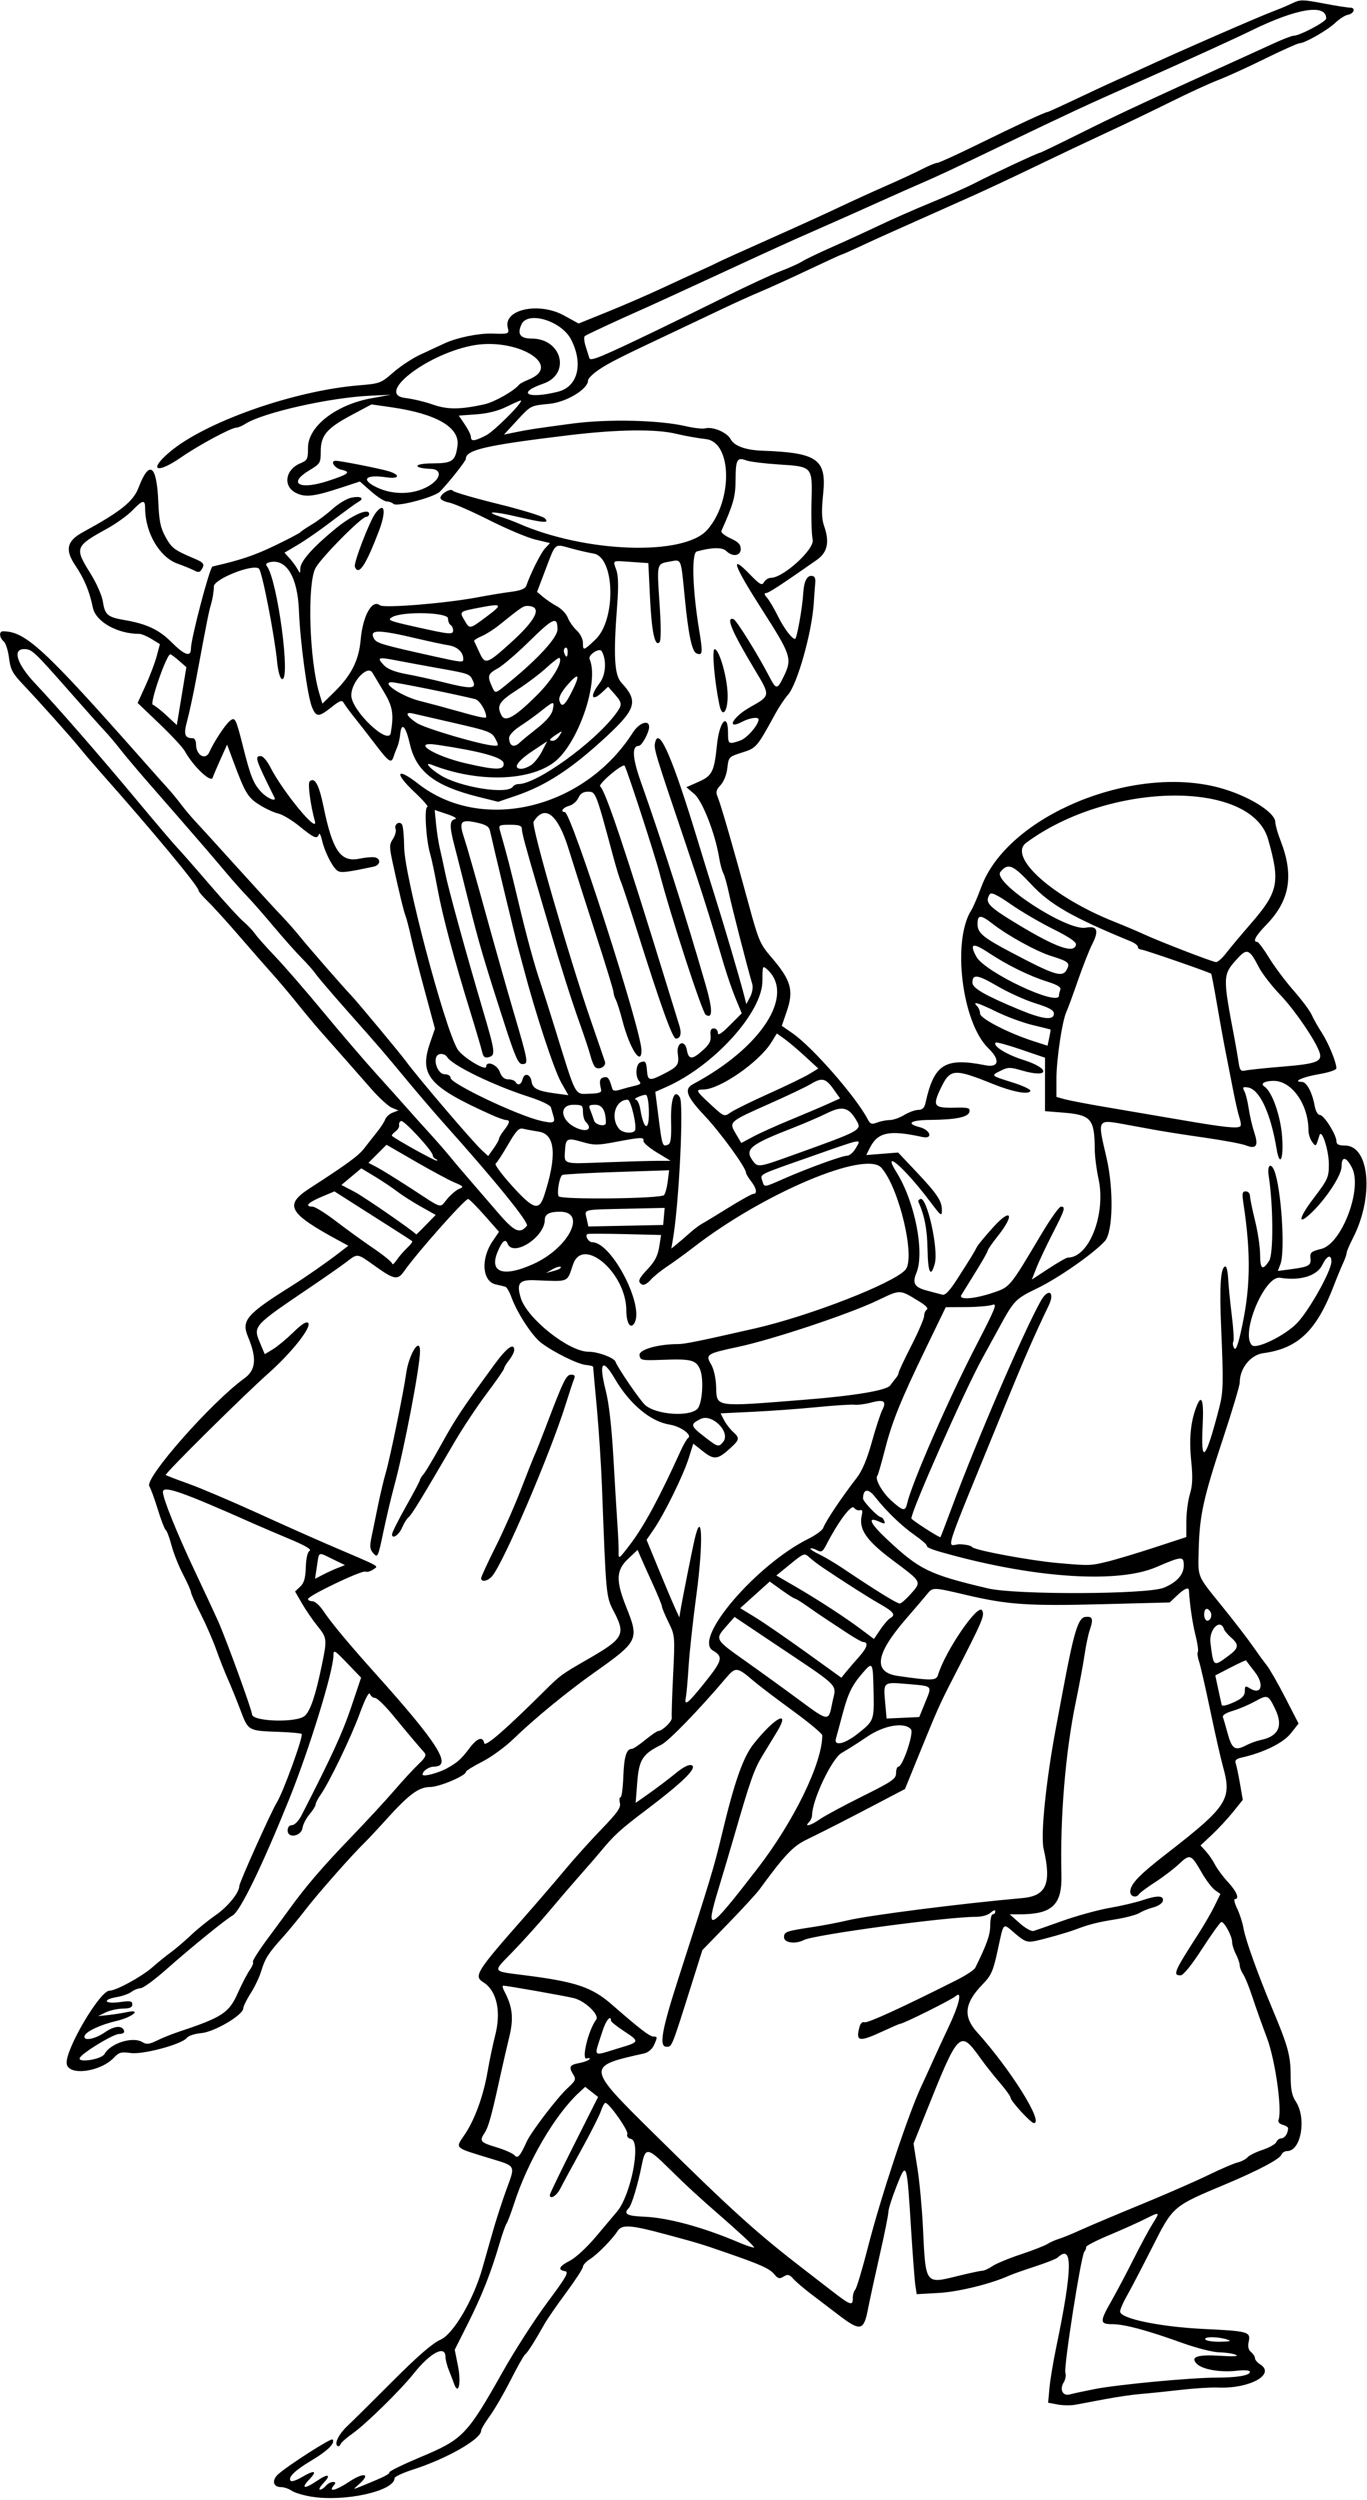
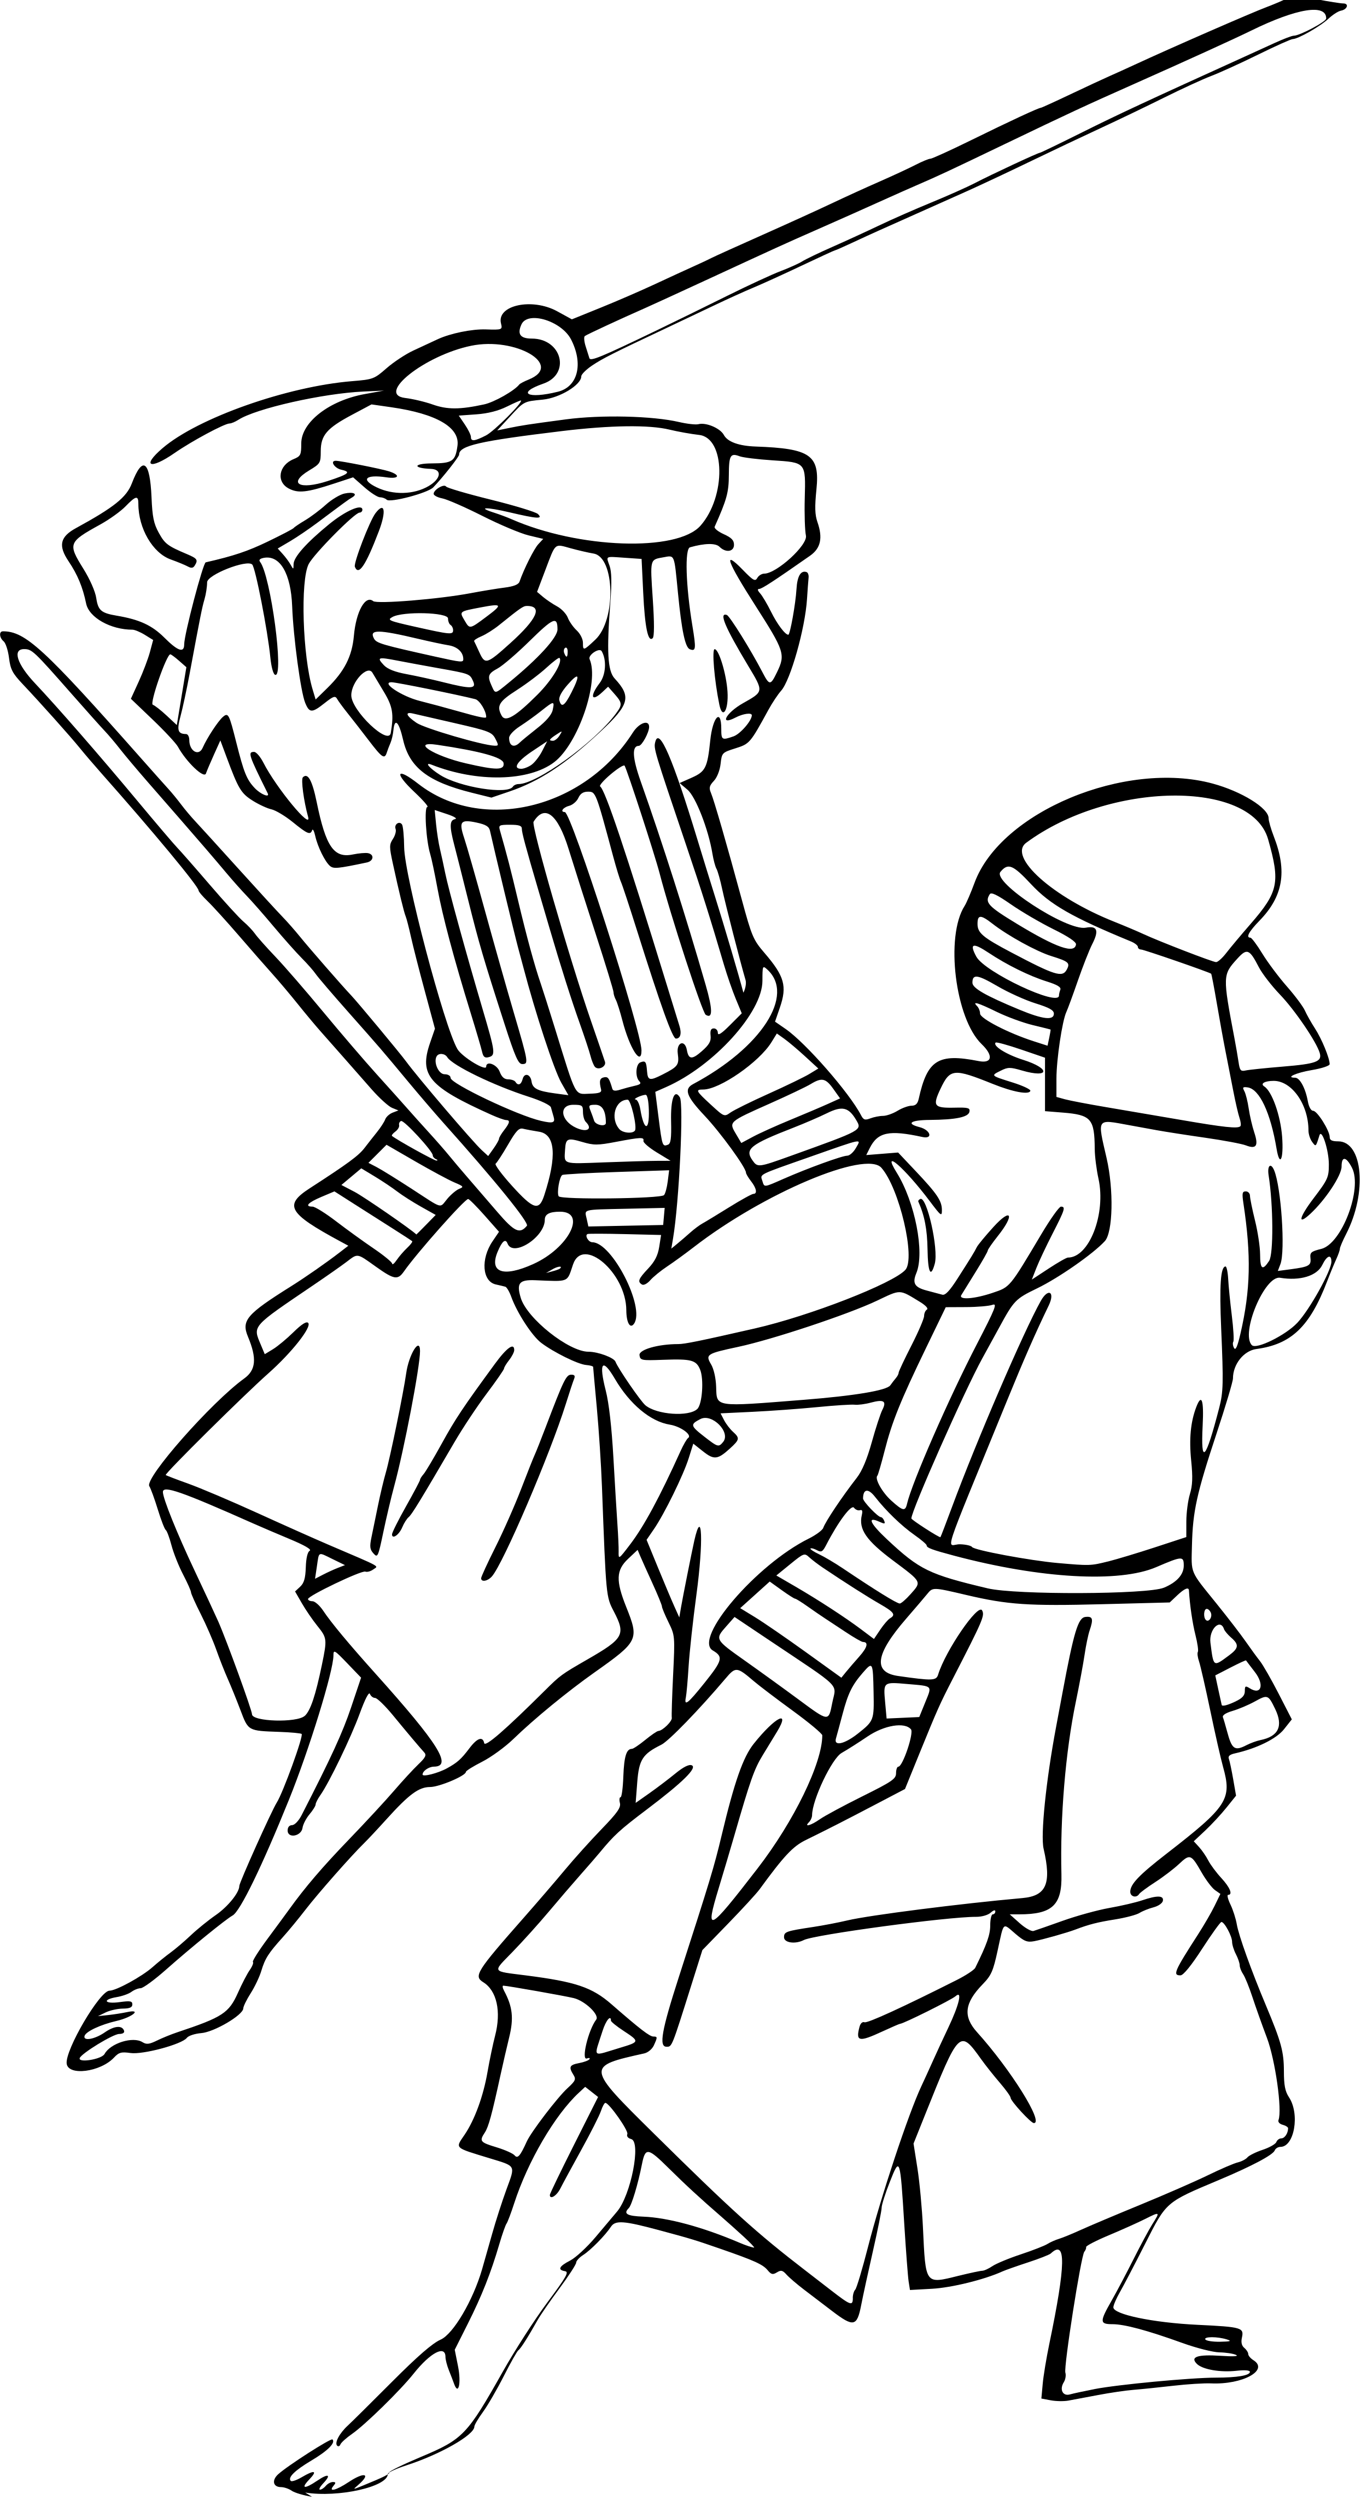
<svg xmlns="http://www.w3.org/2000/svg" id="svg4156" height="982" viewBox="0 0 537 982" width="537" version="1.1">
-   <path id="path4166" d="m122.57 980.8c-3.264-0.518-6.852-1.584-7.973-2.369-1.13-0.79-3.02-1.43-4.22-1.43-3.075 0-3.704-2.624-1.19-4.966 3.496-3.257 20.802-14.371 21.418-13.755 1.298 1.298-1.847 4.458-8.181 8.221-6.644 3.947-9.501 6.764-8.189 8.076 0.37 0.37 2.292-0.284 4.272-1.452 5.09-3.003 6.348-2.634 2.986 0.876-3.5 3.653-1.918 3.902 3.111 0.489 4.414-2.996 5.656-2.467 2.385 1.015-1.29 1.373-1.872 2.496-1.293 2.496 0.579 0 1.612-0.675 2.297-1.5 0.685-0.825 1.92-1.5 2.745-1.5 1.22 0 1.268 0.28 0.255 1.5-2.154 2.595 1.041 1.796 6-1.5 6.193-4.117 8.885-3.311 3.75 1.122-2.246 1.939-2.242 1.939 1.75 0.306 8.504-3.48 10.5-4.483 10.5-5.277 0-0.452 5.58-3.166 12.401-6.03 16.507-6.932 18.092-8.588 32.2-33.62 4.649-8.25 12.472-20.4 17.384-27 7.547-10.142 8.627-12.049 6.973-12.32-3.03-0.495-2.334-1.948 1.99-4.154 2.171-1.108 6.686-5.279 10.034-9.27 3.347-3.991 7.115-8.463 8.373-9.937 5.478-6.419 9.604-27.495 5.589-28.545-1.273-0.333-1.847-1.084-1.506-1.972 0.509-1.327-7.078-12.12-8.61-12.247-0.37-0.031-1.158 1.407-1.752 3.194-0.594 1.788-4.063 8.65-7.71 15.25s-7.359 13.448-8.248 15.217c-1.454 2.893-4.117 4.502-4.117 2.488 0-0.437 4.263-9.269 9.474-19.627l9.474-18.832-2.533-1.992-2.533-1.992-2.543 2.369c-9.382 8.739-20.008 26.927-25.336 43.369-1.248 3.85-2.608 7.45-3.024 8-0.415 0.55-1.679 4.15-2.808 8-3.336 11.38-6.888 20.357-12.37 31.272l-5.159 10.272 1.303 6.554c1.304 6.559 0.146 11.623-1.56 6.819-0.374-1.054-1.289-3.435-2.033-5.289-0.744-1.855-1.352-4.217-1.352-5.25 0-4.832-5.92-1.738-12.489 6.527-5.226 6.575-19.014 20.076-24.174 23.671-2.289 1.595-4.365 3.468-4.613 4.162-0.248 0.694-0.81 0.926-1.25 0.516-1.153-1.075 0.816-4.833 4.149-7.916 1.582-1.464 9.402-9.204 17.377-17.2 10.119-10.146 15.889-15.151 19.098-16.568 4.946-2.183 12.7-15.327 16.264-27.57 0.801-2.75 2.591-9.05 3.978-14s3.914-12.792 5.614-17.427c3.548-9.675 3.88-9.048-6.454-12.204-14.304-4.368-13.707-3.811-9.975-9.311 3.927-5.787 7.331-15.085 8.962-24.477 0.819-4.72 2.17-11.191 3.002-14.38 2.485-9.534 0.686-17.702-4.632-21.023-3.857-2.409-2.74-4.184 16.04-25.509 5.168-5.869 12.368-14.244 16-18.611 3.631-4.368 10.109-11.568 14.395-16 6.26-6.473 7.682-8.501 7.231-10.309-0.309-1.238-0.195-2.25 0.253-2.25s0.941-3.708 1.095-8.239c0.3-7.82 1.21-10.76 3.36-10.76 0.528 0 2.881-1.575 5.231-3.5 2.349-1.925 4.675-3.515 5.168-3.533 1.64-0.061 5.509-3.855 5.273-5.171-0.128-0.713 0.106-8.271 0.52-16.796 0.745-15.348 0.727-15.551-1.821-20.745-1.41-2.89-2.57-5.68-2.57-6.2 0-0.52-1.708-4.685-3.796-9.255s-4.237-9.358-4.775-10.639l-0.98-2.33-3.725 3.513c-4.75 4.479-4.905 8.548-0.725 18.988 5.099 12.735 4.75 13.451-12.5 25.648-10.654 7.533-23.715 18.254-31.847 26.14-3.216 3.119-8.728 7.133-12.25 8.92-3.53 1.79-6.41 3.59-6.41 4.01 0 1.51-10.48 5.94-14.06 5.94-4.419 0-8.272 2.843-17.101 12.619-3.418 3.785-7.368 8.007-8.777 9.383-5.037 4.918-18.235 19.888-23.042 26.138-2.691 3.498-6.717 8.385-8.947 10.86-5.658 6.281-6.97 8.336-8.443 13.228-0.708 2.35-2.582 6.297-4.165 8.772-1.583 2.475-2.897 5.161-2.922 5.969-0.079 2.617-11.419 9.291-16.48 9.699-2.511 0.202-5.069 1.041-5.685 1.864-1.89 2.523-17.246 6.659-22.122 5.958-3.632-0.522-4.567-0.264-6.5 1.798-5.346 5.701-18.018 7.307-18.585 2.355-0.625-5.4 13.028-28.64 16.822-28.64 2.612 0 12.747-5.549 16.956-9.284 1.993-1.769 5.169-4.341 7.058-5.716s5.471-4.429 7.959-6.786 6.887-5.919 9.774-7.915c4.78-3.31 9.251-8.84 9.251-11.45 0-1.308 12.677-29.529 14.689-32.701 2.499-3.94 10.58-26.212 9.795-26.997-0.287-0.287-4.226-0.653-8.753-0.813-12.378-0.438-12.172-0.323-15.3-8.584-1.511-3.989-3.75-9.503-4.976-12.253-1.226-2.75-3.265-7.925-4.53-11.5s-4.01-9.875-6.099-14c-2.09-4.125-3.805-7.962-3.812-8.528-0.007-0.565-1.412-3.715-3.123-7s-3.756-8.433-4.544-11.441c-0.789-3.008-1.799-5.708-2.244-6-0.446-0.29-1.846-3.91-3.111-8.03-1.265-4.125-2.772-8.26-3.348-9.188-1.936-3.122 24.401-33.002 37.294-42.312 4.606-3.326 5.012-7.898 1.458-16.406-2.665-6.379-0.564-8.834 16.959-19.82 5.618-3.522 13.912-9.304 19.142-13.344l3.328-2.57-3.161-1.707c-20.471-11.055-22.283-14.207-11.993-20.866 15.012-9.715 19.175-12.778 21.511-15.829 1.276-1.667 3.482-4.476 4.902-6.243s2.872-4.011 3.228-4.987c0.356-0.976 1.669-2.167 2.919-2.647l2.26-0.87-2.5-1.02c-1.375-0.558-4.975-3.824-8-7.257-3.025-3.433-7.905-8.986-10.845-12.338-2.94-3.353-6.99-7.938-9-10.19-2.01-2.252-6.13-7.183-9.155-10.959-3.025-3.776-7.543-9.133-10.039-11.906-2.5-2.77-8.419-9.54-13.162-15.04-4.744-5.5-10.239-11.55-12.211-13.45-1.973-1.89-3.587-3.8-3.587-4.24 0-1.59-17.876-23.15-38.294-46.18-2.863-3.23-6.666-7.68-8.451-9.89-3.621-4.47-15.292-17.53-22.405-25.06-3.95-4.18-4.75-5.72-5.313-10.23-0.365-2.92-1.31-5.85-2.1-6.5-1.718-1.43-1.903-3.95-0.289-3.95 8.787 0 16.036 6.658 54.062 49.653 4.79 5.416 9.74 10.972 11 12.347s3.475 4.075 4.921 6 3.902 4.85 5.457 6.5c1.555 1.65 9.128 9.975 16.828 18.5 7.701 8.525 15.536 17.075 17.41 19 1.875 1.925 5.043 5.525 7.041 7.999 3.545 4.391 16.853 19.651 20.036 22.975 2.393 2.499 19.3 22.829 21.596 25.969 4.625 6.324 26.185 31.597 29.75 34.873l2.52 2.316 2.115-2.97c1.163-1.634 2.125-3.351 2.137-3.816s0.902-1.971 1.978-3.346c2.259-2.888 2.486-4 0.816-4-0.651 0-3.239-0.922-5.75-2.049-24.632-11.056-28.495-15.577-24.137-28.245l1.929-5.607-3.991-14.799c-2.21-8.14-4.65-17.72-5.44-21.3-0.788-3.575-1.715-7.175-2.061-8-0.69-1.648-2.609-9.549-5.04-20.749-1.438-6.629-1.436-7.459 0.031-9.698 0.882-1.347 1.354-3.101 1.047-3.9-0.697-1.816 1.539-3.337 2.536-1.724 0.403 0.652 0.774 4.647 0.824 8.878 0.135 11.327 15.711 70.372 20.921 79.303 1.781 3.054 11.299 8.872 11.299 6.907 0-2.473 4.22-0.896 5.306 1.983 0.79 2.093 1.804 3 3.354 3 1.222 0 2.5 0.45 2.84 1 1.006 1.628 2.228 1.148 2.817-1.105 0.687-2.625 3.072-1.988 3.502 0.936 0.406 2.762 2.345 3.759 9.08 4.669l5.399 0.73-2.775-4.864c-2.83-4.97-10.23-27.48-14.92-45.37-0.36-1.375-1.325-4.975-2.144-8-1.223-4.515-9.201-37.713-10.974-45.669-0.368-1.65-1.619-2.412-5.235-3.188-6.32-1.356-7.062-0.429-4.885 6.1 0.964 2.891 4.598 15.607 8.075 28.257s8.626 30.837 11.44 40.416c5.757 19.591 5.837 20.084 3.259 20.084-1.518 0-2.789-2.886-6.937-15.75-8.305-25.756-10.031-31.643-14.253-48.589-2.214-8.889-4.684-18.666-5.488-21.727-1.923-7.318-1.855-9.708 0.288-10.142 1.031-0.209-0.248-1.02-3.113-1.973l-4.863-1.619 0.553 5.65c0.304 3.108 0.985 7.45 1.512 9.65 0.527 2.2 1.458 6.475 2.068 9.5 1.248 6.187 8.07 31.002 14.688 53.422 5.011 16.978 5.16 18.147 2.4 18.869-1.55 0.405-2.14-0.078-2.606-2.133-0.331-1.462-2.338-8.283-4.46-15.157-6.664-21.587-11.076-38.129-13.067-49-1.058-5.775-2.339-11.85-2.847-13.5-1.631-5.298-2.435-18.5-1.127-18.5 0.64 0-1.623-2.62-5.03-5.823-8.161-7.671-7.143-9.997 1.439-3.286 24.986 19.539 65.193 9.937 84.341-20.141 2.45-3.83 6.37-5.19 6.37-2.2 0 2.2-2.86 7.45-4.06 7.45-2.783 0-2.533 4.666 0.747 13.945 8.611 24.359 17.657 52.699 25.508 79.912 2.827 9.797 2.841 13.52 0.045 11.792-1.37-0.85-13.85-39.13-18.14-55.65-1.87-7.207-12.738-40.598-13.742-42.224-0.268-0.434-2.72 1.093-5.448 3.394-2.728 2.301-4.6 4.441-4.159 4.756 2 1.432 9.796 24.643 26.222 78.074 2.283 7.425 4.503 14.625 4.934 16 0.943 3.007 0.394 5-1.378 5-1.343 0-5.927-12.753-15.457-43-2.859-9.075-5.611-17.4-6.114-18.5-0.503-1.1-1.881-5.6-3.063-10-6.832-25.436-6.857-25.5-9.901-25.5-1.875 0-3.012 0.739-3.802 2.472-0.62 1.36-2.267 2.759-3.66 3.108-2.36 0.59-3.61 2.42-1.65 2.42 2.49 0 30.12 85.89 30.12 93.61 0 6.488-4.655-0.75-7.47-11.614-0.926-3.575-2.099-7.281-2.607-8.236-0.508-0.955-0.919-2.305-0.914-3 0.005-0.695-3.129-10.939-6.963-22.764s-8.642-26.9-10.684-33.5c-4.255-13.758-9.388-17.738-13.758-10.668-0.962 1.556 14.089 53.761 22.535 78.168 2.76 7.975 5.244 15.225 5.52 16.112 0.575 1.846-2.495 3.452-3.904 2.043-0.501-0.501-1.295-2.428-1.766-4.283-0.47-1.85-2.39-7.65-4.25-12.87-3.209-8.967-7.459-22.342-11.758-37-1.048-3.575-3.029-10.325-4.402-15-5.1-17.35-6.58-22.85-6.58-24.41 0-1.22-1.06-1.59-4.62-1.59-4.311 0-4.574 0.149-3.975 2.25 2.829 9.925 4.152 15.039 7.084 27.389 3.428 14.439 6.508 25.726 8.966 32.861 0.758 2.2 3.259 10.075 5.556 17.5 8.557 27.65 7.582 25.826 13.713 25.643 3.696-0.111 4.689-0.481 4.403-1.643-0.816-3.312-0.551-4.44 1.122-4.786 1.608-0.332 2.046 0.265 3.298 4.499 0.254 0.858 1.179 0.955 3.154 0.333 1.537-0.485 4.098-1.168 5.69-1.519 2.174-0.479 2.61-0.923 1.75-1.783-1.683-1.683-1.412-6.705 0.398-7.4 2.025-0.777 2.348-0.354 2.639 3.457 0.283 3.719 1.057 3.88 6.152 1.282 6.052-3.085 6.522-3.738 5.92-8.225-0.592-4.413 2.799-5.689 3.581-1.348 0.671 3.724 2.009 3.832 5.835 0.473 2.959-2.598 3.709-3.925 3.476-6.149-0.214-2.04 0.145-2.836 1.278-2.836 0.866 0 1.575 0.782 1.575 1.737 0 1.229 1.375 0.362 4.699-2.963l4.699-4.699-2.376-5.731c-1.306-3.152-3.378-9.132-4.603-13.287-5.568-18.886-8.73-28.894-14.87-47.056-12.691-37.545-12.795-37.891-12.124-40.561 1.498-5.97 6.88 6.524 16.61 38.561 2.255 7.425 5.38 17.55 6.945 22.5 3.349 10.596 9.4 31.107 11.056 37.481l1.165 4.481 1.488-2.839c0.824-1.573 1.204-3.794 0.852-4.981-1.911-6.442-7.979-30.051-9.162-35.642-0.756-3.575-1.77-7.192-2.253-8.039-0.484-0.846-1.207-3.546-1.609-6-1.554-9.509-6.566-22.349-9.79-25.084l-3.092-2.623 4.677-2.069c5.505-2.435 6.245-3.91 7.36-14.679 0.956-9.238 4.328-12.806 4.328-4.58 0 4.447 0.227 4.587 4.824 2.985 2.635-0.918 7.176-6.158 7.176-8.28 0-1.133-3.434-0.654-6.399 0.892-6.546 3.414-3.804-1.828 2.95-5.64 8.213-4.635 8.182-4.406 1.959-14.778-9.104-15.173-11.524-20.944-8.337-19.881 1.131 0.377 9.455 13.755 14.015 22.526 2.746 5.281 3.136 5.276 5.722-0.066 3.354-6.928 2.92-8.261-8.498-26.111-11.25-17.587-12.893-22.232-4.989-14.098 4.138 4.257 4.904 4.689 5.726 3.22 0.522-0.933 1.737-1.696 2.701-1.696 4.852 0 17.196-11.257 16.404-14.962-0.416-1.946-0.624-8.488-0.462-14.538 0.383-14.366 0.56-14.156-12.752-15.025-5.752-0.375-11.527-1.089-12.834-1.586-3.629-1.38-4.205-0.368-4.231 7.42-0.022 6.753-0.8 9.581-5.577 20.27-0.265 0.594 1.336 1.899 3.559 2.902 3.057 1.379 4.042 2.394 4.042 4.171 0 2.798-3.247 3.244-5.708 0.783-1.498-1.498-5.8-1.419-11.569 0.214-2.107 0.596-1.677 14.987 0.917 30.717 1.518 9.203 1.408 10.25-0.979 9.334-1.837-0.705-3.216-7.248-4.679-22.2-1.518-15.512-1.197-14.73-5.719-13.926-5.345 0.95-5.231 0.503-4.172 16.349 0.634 9.486 0.625 14.762-0.027 15.413-1.817 1.817-3.073-4.192-3.727-17.826l-0.638-13.296-6.6-0.455c-7.893-0.544-7.368-0.825-5.967 3.193 0.793 2.274 0.891 6.533 0.321 13.912-1.527 19.782-1.109 27.326 1.681 30.336 6.64 7.165 5.803 10.257-5.663 20.92-13.786 12.82-23.857 19.428-35.808 23.493l-6.953 2.365-7.646-1.903c-17.28-4.301-24.564-9.91-27.056-20.832-1.621-7.106-3.316-8.779-3.795-3.744-0.157 1.65-0.679 3.9-1.159 5-0.481 1.1-1.126 2.788-1.433 3.75-0.891 2.789-1.841 2.151-7.134-4.793-2.743-3.598-6.455-8.371-8.248-10.606-1.793-2.235-3.655-4.769-4.137-5.631-0.751-1.341-1.454-1.11-4.884 1.606-5.021 3.977-5.994 3.967-7.662-0.076-1.758-4.263-4.654-25.701-5.117-37.896-0.492-12.939-4.794-20.274-11.174-19.054-1.536 0.294-2.016 0.82-1.433 1.571 4.177 5.378 9.537 45.579 5.917 44.383-0.731-0.242-1.512-3.078-1.883-6.833-1.04-10.553-5.855-35.242-7.121-36.507-2.098-2.1-17.72 4.03-17.72 6.99 0 1.724-0.46 4.706-1.022 6.627-0.992 3.39-1.559 6.233-5.889 29.493-1.126 6.05-2.716 13.458-3.534 16.462-1.517 5.574-1.076 6.982 2.195 7.022 0.688 0.008 1.25 1.071 1.25 2.36 0 4.357 3.722 6.519 5.25 3.049 1.737-3.945 6.14-10.642 8.025-12.207 2.047-1.699 2.377-1.057 5.177 10.069 3 11.92 4.106 14.647 7.298 17.994 2.346 2.46 5.989 3.904 5.043 2-7.54-15.178-7.891-16.25-5.314-16.25 0.814 0 2.452 1.913 3.641 4.25 4.978 9.79 19.122 26.917 17.549 21.25-1.72-6.197-2.848-14.721-2.053-15.517 1.944-1.944 3.669 1.149 5.43 9.733 3.594 17.521 6.749 22.107 14.16 20.58 2.361-0.487 5.081-0.719 6.044-0.517 2.511 0.528 2.16 3.097-0.5 3.656-11.414 2.399-13.054 2.558-14.45 1.399-1.962-1.628-4.886-7.567-5.828-11.834-0.425-1.925-0.967-2.938-1.205-2.25-0.693 2.001-1.861 1.517-7.575-3.137-2.962-2.413-6.756-4.688-8.431-5.056-1.675-0.368-5.017-1.919-7.426-3.447-4.535-2.88-5.555-4.59-10.213-17.12l-2.417-6.5-2.481 5.5c-1.365 3.025-2.799 6.4-3.186 7.5-0.749 2.124-7.698-4.514-10.992-10.5-0.757-1.375-5.226-6.181-9.933-10.68l-8.557-8.18 3.11-6.82c1.71-3.751 3.678-8.947 4.373-11.548l1.263-4.728-3.272-2.022c-1.799-1.11-3.983-2.02-4.854-2.02-8.597 0-17.066-4.782-18.199-10.277-1.33-6.447-3.371-11.357-6.907-16.612-4.131-6.138-3.355-9.594 2.925-13.023 14.935-8.155 19.845-12.084 21.932-17.55 4.223-11.057 7.125-9.009 7.738 5.462 0.328 7.735 0.86 10.329 2.866 13.962 2.402 4.351 3.446 5.135 11.214 8.419 3.91 1.653 4.281 2.231 2.869 4.46-0.628 0.99-1.345 1.071-2.735 0.31-1.036-0.568-4.034-1.8-6.662-2.739-7.084-2.53-12.722-12.21-12.722-21.85 0-3.416-0.958-3.228-5.05 0.994-1.893 1.953-6.369 5.165-9.946 7.136-12.522 6.901-12.748 7.495-6.609 17.36 2.584 4.153 4.669 8.892 5.061 11.504 0.732 4.881 1.922 5.906 8.063 6.942 8.951 1.511 13.841 3.77 18.721 8.65 5.294 5.29 7.76 6.12 7.76 2.62 0-3.867 7.388-31.985 8.469-32.232 11.026-2.521 16.418-4.327 24.418-8.181 5.287-2.546 9.838-4.929 10.113-5.294 0.275-0.365 2.3-1.734 4.5-3.041s5.848-4.046 8.107-6.087c2.259-2.041 5.554-4.028 7.322-4.416 3.542-0.778 5.408 0.138 3.063 1.503-1.502 0.874-2.701 1.748-13.706 9.982-3.308 2.475-8.157 5.761-10.776 7.301l-4.762 2.801 1.989 2.199c1.094 1.209 2.487 3.099 3.096 4.199 1.074 1.942 1.107 1.935 1.137-0.247 0.038-2.778 5.016-8.378 13.94-15.679 6.5-5.32 13.09-8.19 13.09-5.7 0 0.619-0.505 1.125-1.122 1.125-1.88 0-17.939 16.251-19.973 20.21-3.32 6.464-2.389 36.19 1.542 49.248l1.191 3.958 4.555-4.458c6.779-6.635 9.748-12.474 10.473-20.591 0.851-9.535 4.511-16.096 7.584-13.594 1.487 1.211 25.92-0.781 38.25-3.119 4.4-0.834 10.395-1.819 13.321-2.189 3.615-0.457 5.505-1.2 5.896-2.319 1.763-5.053 5.709-12.922 7.388-14.732l1.935-2.086-5.733-1.375c-3.153-0.756-11.317-4.195-18.141-7.642-6.825-3.447-13.929-6.552-15.787-6.901-1.86-0.36-3.38-1.16-3.38-1.79 0-1.631 4.122-4.041 4.884-2.856 0.339 0.527 8.266 2.849 17.616 5.161 9.35 2.312 17.659 4.847 18.464 5.634 2.091 2.044-0.186 1.908-11.158-0.668-9.143-2.147-12.989-2.073-6.123 0.118 2.099 0.67 5.167 1.813 6.817 2.54 26.407 11.639 65.159 12.985 74.327 2.582 10.11-11.471 9.773-34.475-0.523-35.64-3.193-0.361-8.429-1.297-11.635-2.079-7.987-1.948-23.105-1.752-42.169 0.547-32.613 3.932-40.5 5.735-40.5 9.257 0 0.854-6.425 8.994-10.159 12.87-2.127 2.208-16.987 6.148-18.291 4.85-0.53-0.52-1.71-0.95-2.62-0.95-0.913 0-3.665-1.766-6.116-3.923l-4.457-3.923-7.434 2.443c-10.708 3.52-14.081 3.896-17.783 1.981-5.083-2.629-4.065-9.128 1.811-11.562 2.802-1.161 3.038-1.641 3.038-6.177 0-8.335 11.01-16.879 25-19.4l7.5-1.352-8 0.362c-16.024 0.724-42.346 6.67-49.215 11.118-1.218 0.78-2.764 1.43-3.435 1.43-1.983 0-14.854 6.91-21.648 11.63-9.647 6.69-13.083 5.24-4.652-1.96 13.843-11.84 48.84-24.2 74.45-26.29 8.215-0.671 8.668-0.841 13.5-5.073 2.75-2.408 7.475-5.53 10.5-6.938 3.025-1.408 7.348-3.416 9.607-4.464 4.973-2.306 13.457-4.037 18.893-3.855 6.402 0.214 6.587 0.142 5.967-2.328-1.8-7.174 12.195-10.209 22.074-4.787l5.759 3.161 11.384-4.608c6.261-2.534 15.756-6.648 21.1-9.142 5.344-2.494 12.191-5.645 15.216-7.003s6.246-2.868 7.159-3.357c0.912-0.489 9.912-4.562 20-9.05 10.09-4.491 22.39-10.089 27.34-12.443s13.275-6.154 18.5-8.444 11.634-5.263 14.243-6.607c2.61-1.344 5.27-2.444 5.92-2.444 0.645 0 7.961-3.336 16.257-7.414 14.98-7.364 26.22-12.586 27.1-12.586 0.251 0 5.525-2.405 11.72-5.344 6.19-2.939 13.06-6.133 15.26-7.098 2.2-0.965 6.7-3.005 10-4.534 14.336-6.641 45.913-20.429 52-22.704 2.2-0.822 5.47-2.206 7.267-3.074 2.988-1.444 4.013-1.436 12 0.095 4.803 0.92 9.558 1.67 10.566 1.667 2.375-0.009 1.602 2.385-0.916 2.839-1.06 0.188-3.27 1.614-4.92 3.167-3.16 2.976-11.95 7.986-14.01 7.986-0.668 0-6.788 2.745-13.601 6.099-6.813 3.355-15.087 7.124-18.387 8.377s-11.625 5.079-18.5 8.502c-6.875 3.424-18.125 8.827-25 12.007-6.875 3.18-19.475 9.151-28 13.269s-19.55 9.295-24.5 11.504c-4.95 2.21-13.725 6.13-19.5 8.712s-12.525 5.596-15 6.698-7.303 3.315-10.729 4.918c-3.42 1.603-6.41 2.914-6.63 2.914-0.221 0-6.124 2.713-13.118 6.028-6.994 3.315-15.485 7.181-18.869 8.589-3.384 1.409-10.203 4.496-15.153 6.861s-13.5 6.42-19 9.012c-20.998 9.896-25.126 11.978-29.25 14.749-2.337 1.571-4.25 3.479-4.25 4.241 0 3.366-8.463 8.495-15.103 9.153-7.644 0.758-7.27 0.56-13.199 6.984l-4.725 5.118 4.264-0.876c5.504-1.131 7.735-1.472 22.718-3.469 13.856-1.848 34.036-1.375 44.426 1.04 3.175 0.738 6.608 1.123 7.63 0.856 3.015-0.788 8.576 1.572 10.008 4.247 1.439 2.688 5.867 4.295 12.481 4.529 21.59 0.763 25.253 3.351 23.874 16.869-0.698 6.846-0.604 9.925 0.393 12.792 2.178 6.262 1.293 10.303-2.899 13.235-14.4 10.07-18.95 13.04-19.99 13.04-0.771 0-0.635 0.615 0.387 1.75 0.867 0.963 2.8 4.225 4.297 7.25 2.388 4.826 5.525 9 6.765 9 0.692 0 2.874-12.171 3.208-17.895 0.3-5.138 1.694-7.506 3.964-6.731 0.55 0.188 0.907 1.193 0.792 2.234-0.114 1.041-0.394 4.817-0.621 8.392-0.734 11.539-6.491 31.917-10.172 36-1.239 1.375-3.484 4.75-4.989 7.5-7.202 13.164-7.362 13.351-12.977 15.121-5.214 1.643-5.315 1.75-5.804 6.088-0.293 2.599-1.386 5.361-2.656 6.713-1.761 1.874-1.97 2.738-1.138 4.688 1.199 2.809 6.203 20.118 12.109 41.89 3.933 14.5 4.51 15.855 8.933 21 7.839 9.12 8.939 13.022 6.044 21.438l-1.907 5.544 4.193 2.902c7.876 5.45 25.028 25.071 29.578 33.834 0.974 1.876 1.545 2.069 3.699 1.25 1.401-0.533 3.632-0.968 4.958-0.968s3.884-0.898 5.685-1.996 4.278-1.998 5.505-2c1.618-0.003 2.398-0.759 2.839-2.754 3.373-15.261 7.617-17.925 23.539-14.778 5.313 1.05 5.883-2.128 1.19-6.638-10.409-10.003-14.396-42.317-6.702-54.334 0.704-1.1 2.462-5.199 3.905-9.109 10.278-27.834 59.197-48.208 93.498-38.94 11.363 3.07 22 9.648 22 13.605 0 1.057 0.922 4.29 2.049 7.183 5.328 13.682 3.663 23.516-5.594 33.041-4.227 4.349-5.496 6.72-3.596 6.72 0.472 0 2.575 2.812 4.673 6.25s6.437 9.235 9.641 12.883c3.204 3.648 6.394 7.923 7.088 9.5 0.695 1.577 2.493 4.768 3.997 7.091 2.631 4.064 5.698 11.526 5.728 13.936 0.008 0.66-3.001 1.668-6.982 2.34-6.264 1.057-10.532 3.001-6.588 3.001 1.844 0 4.066 4.114 4.996 9.25 0.406 2.243 1.247 3.75 2.091 3.75 1.597 0 6.497 7.797 6.497 10.338 0 1.216 0.892 1.662 3.326 1.662 9.723 0 11.479 20.167 3.164 36.342-1.369 2.663-2.489 5.295-2.489 5.849 0 0.554-0.655 2.425-1.454 4.158-0.8 1.733-2.403 5.626-3.562 8.651-6.823 17.806-14.056 24.726-27.778 26.578-4.97 0.671-9.205 5.984-9.205 11.549 0 1.182-2.919 10.975-6.486 21.761-7.766 23.484-9.297 30.433-9.62 43.674-0.281 11.508-0.96 9.881 9.581 22.938 4.44 5.5 9.633 12.25 11.541 15 1.908 2.75 4.423 6.199 5.589 7.664 1.167 1.465 4.46 7.217 7.318 12.781l5.197 10.117-3.081 3.89c-2.982 3.765-10.743 7.569-19.379 9.498-1.956 0.437-2.665 1.092-2.277 2.103 0.31 0.808 1.073 4.397 1.697 7.976l1.133 6.508-3.803 4.732c-2.091 2.603-5.829 6.633-8.305 8.956l-4.502 4.223 2.082 2.277c1.145 1.252 2.773 3.627 3.618 5.277 0.844 1.65 3.147 4.744 5.117 6.876 3.429 3.711 4.605 6.624 2.672 6.624-0.5 0-0.09 1.696 0.911 3.768s2.121 5.56 2.489 7.75c0.74 4.406 5.677 18.156 11.484 31.982 5.977 14.232 7.024 18.074 7.032 25.785 0.005 5.518 0.474 7.921 1.993 10.215 4.347 6.564 2.118 19.5-3.36 19.5-0.936 0-1.944 0.628-2.239 1.397-0.677 1.765-9.047 6.199-21.901 11.601-21.01 8.83-20.607 8.482-28.969 25.002-4.037 7.975-8.502 16.525-9.923 19s-2.589 5.185-2.595 6.022c-0.022 2.787 15.587 6.034 33.046 6.875 17.398 0.837 18.32 1.103 17.456 5.04-0.406 1.847-0.097 3.165 0.941 4.027 0.849 0.705 1.544 1.793 1.544 2.419 0 0.625 0.9 1.699 2 2.386 6.288 3.927-4.17 9.687-16.586 9.134-2.703-0.12-9.414 0.302-14.914 0.939-5.5 0.637-12.475 1.351-15.5 1.588-3.025 0.237-9.325 1.159-14 2.051-4.675 0.891-9.937 1.878-11.694 2.192-1.757 0.314-4.854 0.26-6.883-0.121l-3.688-0.692 0.518-5.68c0.27-3.14 1.44-10.2 2.58-15.7 6.534-31.373 6.701-41.337 0.595-35.609-0.522 0.49-4.55 2.069-8.95 3.508s-8.9 3.027-10 3.527c-7.086 3.227-19.94 6.397-27.682 6.828l-8.682 0.483-0.527-3.369c-0.28-1.84-1.03-11.68-1.67-21.86-1.67-27.06-1.75-27.28-5.71-17.24-1.77 4.48-3.22 9.04-3.22 10.14 0 1.099-1.516 8.659-3.37 16.801-1.853 8.141-3.961 17.84-4.684 21.552-1.634 8.397-2.99 8.655-11.466 2.187-3.289-2.51-8.23-6.275-10.98-8.367-2.75-2.092-5.834-4.738-6.854-5.88-1.546-1.732-2.176-1.879-3.794-0.883-1.62 0.997-2.222 0.853-3.646-0.87-1.874-2.268-5.214-3.777-18.706-8.452-10.081-3.493-11.33-3.872-24-7.28-13.769-3.704-17.11-3.944-18.823-1.352-2.273 3.441-7.945 9.212-10.927 11.12-1.512 0.967-2.75 2.318-2.75 3.003 0 0.684-2.962 5.245-6.582 10.135-3.62 4.89-7.469 10.466-8.552 12.391-3.846 6.836-6.66 11.256-7.557 11.874-0.5 0.344-3.076 4.901-5.723 10.126-2.647 5.225-6.337 11.585-8.199 14.134-1.862 2.549-3.386 5.137-3.386 5.752 0 3.283-13.496 10.969-26.75 15.234-3.987 1.283-7.25 2.809-7.25 3.391 0 5.004-19.375 9.356-32.435 7.285zm307.43-42.31c9.111-1.778 37.821-4.485 47.625-4.491 8.375-0.005 13.375-0.852 13.375-2.267 0-0.629-1.989-0.792-5.25-0.429-6.413 0.713-13.376-0.505-15.598-2.728-2.739-2.739 0.248-3.746 9.348-3.15 5.182 0.339 7.296 0.204 6-0.383-1.1-0.499-4.025-0.939-6.5-0.977-2.485-0.039-8.977-1.684-14.5-3.675-13.88-5-22.77-7.39-27.49-7.39-5.041 0-5.081-0.935-0.393-9.154 1.991-3.49 5.882-10.846 8.647-16.346s6.086-11.679 7.381-13.73c3.166-5.019 3.105-5.065-2.775-2.112-2.82 1.417-9.233 4.294-14.25 6.395s-9.048 4.186-8.957 4.633c0.091 0.448-0.232 1.292-0.718 1.877-1.281 1.543-8.134 45.272-7.439 47.463 0.323 1.017 0.044 2.717-0.619 3.778-1.768 2.83-0.407 5.575 2.372 4.788 1.231-0.349 5.613-1.293 9.738-2.098zm52-19.49c-3.687-1.181-9.23-1.181-8.5 0 0.34 0.55 2.954 0.955 5.809 0.9 4.1-0.08 4.66-0.27 2.69-0.9zm-147-16.3c0-1.265 0.435-2.735 0.967-3.267 0.532-0.532 2.809-8.159 5.06-16.95 5.005-19.544 15.846-52.198 20.896-62.941 1.045-2.223 3.108-6.742 4.585-10.042 1.477-3.3 4.185-9.15 6.018-13 4.295-9.019 5.629-14.801 2.849-12.342-1.63 1.43-20.53 10.84-21.78 10.84-0.251 0-3.373 1.35-6.937 3-9.267 4.289-10.575 4.027-9.013-1.807 0.37-1.38 1.155-2.1 1.954-1.794 1.166 0.447 15.092-5.934 36.338-16.652 3.54-1.786 6.77-3.922 7.178-4.747 4.58-9.29 5.88-12.96 5.88-16.7 0-2.36 0.45-4.3 1-4.3s1-0.52 1-1.155c0-0.691-0.735-0.49-1.829 0.5-1.056 0.956-3.486 1.649-5.75 1.64-11.242-0.043-63.561 7.01-67.658 9.12-3.325 1.713-7.764 1.092-7.764-1.086 0-2.18 0.719-2.434 11.5-4.059 3.85-0.581 9.925-1.748 13.5-2.594 8.53-2.019 44.345-6.585 68.638-8.751 9.433-0.841 11.498-5.646 8.328-19.384-1.239-5.369 0.956-26.82 4.885-47.731 0.517-2.75 1.653-8.825 2.526-13.5 4.466-23.927 6.137-29.478 8.974-29.816 2.939-0.351 3.265 0.712 1.661 5.417-0.544 1.595-1.418 5.824-1.943 9.399-0.525 3.575-2.073 11.9-3.441 18.5-4.075 19.661-6.22 45.379-5.658 67.834 0.3 12.02-3.56 15.67-16.58 15.67h-3.724l3.917 3.488c2.154 1.919 4.592 3.29 5.417 3.048 0.825-0.242 6-2.047 11.5-4.011s13.758-4.233 18.352-5.043c4.593-0.81 10.347-2.149 12.785-2.977 5.946-2.019 8.598-1.96 8.185 0.182-0.183 0.948-1.805 2.07-3.704 2.562-1.858 0.482-4.333 1.478-5.498 2.214-1.166 0.736-5.495 1.878-9.62 2.538-6.91 1.105-10.181 1.941-15.5 3.959-3.342 1.268-12.8 3.938-16.249 4.587-2.743 0.516-3.898 0.055-7.423-2.962-5.039-4.313-4.413-4.903-6.893 6.508-1.797 8.271-2.513 9.889-5.932 13.406-7.134 7.34-7.75 12.605-2.198 18.772 13.26 14.72 26.38 35.73 22.33 35.73-1.16 0-9.13-8.68-9.13-9.94 0-0.544-1.913-3.211-4.25-5.926s-5.6-6.825-7.25-9.132c-8.533-11.931-8.686-11.78-22.118 21.776l-4.513 11.273 1.531 9.727c0.842 5.35 1.815 15.802 2.163 23.227 1.062 22.657 0.766 22.254 13.937 19 4.4-1.087 8.605-1.982 9.346-1.988 0.74-0.006 2.54-0.826 4-1.821 1.46-0.995 6.462-3.072 11.115-4.615 4.653-1.543 9.378-3.382 10.5-4.086 1.122-0.705 3.164-1.614 4.54-2.022 1.375-0.408 5.235-1.989 8.578-3.514s13.918-5.992 23.5-9.926c9.582-3.934 21.472-9.129 26.422-11.544 4.95-2.415 10.219-4.681 11.709-5.035 1.49-0.354 3.212-1.25 3.827-1.991 0.615-0.741 3.294-2.07 5.954-2.953s5.086-2.258 5.392-3.055c0.31-0.81 1.2-1.46 1.98-1.46 1.31 0 2.64-2 2.64-3.97 0-0.441-0.958-1.052-2.13-1.359-1.219-0.319-1.917-1.117-1.633-1.867 1.501-3.957-1.271-23.609-4.557-32.31-1.87-4.95-4.431-12.15-5.693-16s-2.9-7.888-3.64-8.973c-0.741-1.085-1.349-2.66-1.353-3.5-0.003-0.84-0.678-2.816-1.5-4.392-0.82-1.57-1.49-3.75-1.49-4.84 0-2.2-3-7.79-4.19-7.79-0.417 0-3.807 4.712-7.534 10.47-4.293 6.633-7.418 10.481-8.527 10.5-3.172 0.053-2.48-1.563 6.883-16.09 2.347-3.641 5.282-8.709 6.522-11.262l2.255-4.642-2.137-1.497c-1.175-0.823-3.545-3.958-5.266-6.967-4.108-7.179-4.548-7.344-8.847-3.296-2.013 1.895-6.227 5.108-9.366 7.139s-5.977 4.132-6.309 4.669c-1.041 1.685-3.485 1.062-3.485-0.889 0-2.974 3.4-6.539 14.304-14.994 23.918-18.549 25.724-21.335 22.128-34.141-0.85-3.025-3.094-12.925-4.989-22s-3.888-17.789-4.431-19.365c-0.543-1.576-0.751-3.247-0.463-3.714 0.289-0.467-0.134-3.453-0.939-6.635-1.179-4.66-2.221-11.783-2.565-17.536-0.087-1.45-1.781-0.723-4.649 1.993l-2.896 2.743-26.5 0.688c-29.053 0.754-37.091 0.209-53.38-3.618-13.167-3.094-13.205-3.095-15.38-0.399-0.957 1.186-4.698 5.574-8.313 9.75-12.097 13.975-13.079 21.042-3.12 22.464 13.525 1.931 14.98 1.879 15.724-0.56 2.845-9.32 15.704-28.108 17.255-25.21 1.103 2.06 0.4 3.7-11.524 26.899-5.138 9.998-5.929 11.768-13.005 29.129l-5.75 14.14-12.5 6.55c-11.408 5.982-18.309 9.499-26.5 13.508-5.036 2.465-8.555 6.221-18.133 19.357-1.173 1.609-6.707 7.638-12.298 13.397l-10.165 10.472-4.011 12.727c-8.15 25.88-7.89 25.23-10.1 25.23-3.027 0-1.879-6.471 4.843-27.3 12.386-38.38 13.856-43.246 16.829-55.7 5.042-21.124 8.415-30.747 12.629-36.029 8.301-10.405 14.553-13.665 9.175-4.785-1.104 1.823-3.638 5.984-5.632 9.247-3.404 5.572-4.843 9.65-11.314 32.066-1.429 4.95-4.141 14.078-6.026 20.285-5.47 18.01-4.12 17.32 15.26-7.79 14.33-18.57 25.45-41.43 25.45-52.31 0-0.669-5.236-5.035-11.636-9.702-6.4-4.667-13.262-9.878-15.25-11.58-6.655-5.698-7.137-5.744-11.09-1.077-10.405 12.288-22.342 24.601-25.236 26.032-7.374 3.646-8.79 5.846-9.475 14.727l-0.627 8.133 5.407-3.81c2.974-2.096 7.549-5.567 10.168-7.714 3.113-2.552 5.335-3.683 6.42-3.267 2.391 0.917-3.434 6.66-17.654 17.402-10.566 7.982-12.801 10.031-18.527 16.982-1.1 1.335-4.475 5.226-7.5 8.647-3.025 3.42-8.65 9.973-12.5 14.562s-10.204 11.642-14.12 15.673c-8.062 8.3-8.481 7.542 5.12 9.28 19.683 2.516 26.034 4.658 33.735 11.376 11.1 9.68 14.95 12.65 16.41 12.65 1.655 0 1.668 0.229 0.188 3.477-0.658 1.444-2.301 2.822-3.75 3.145-22.933 5.104-22.93 5.133 3.676 31.407 30.83 30.446 40.435 39.125 59.731 53.971 1.787 1.375 6.301 4.862 10.031 7.75 7.632 5.908 8.483 6.204 8.483 2.95zm-42.793-24.025c-2.589-2.379-6.487-5.866-8.663-7.75-8.363-7.241-14.258-12.669-20.826-19.175-8.27-8.192-9.207-8.325-10.56-1.5-1.546 7.8-4.011 16.002-5.152 17.144-2.239 2.239-0.741 3.116 5.752 3.368 9.618 0.373 23.392 4.11 37.742 10.238 2.403 1.026 4.742 1.814 5.707 1.921 0.389 0.043-1.411-1.867-4-4.246zm-85.259-37.466c1.688-3.742 12.049-17.308 15.941-20.874 3.188-2.921 3.464-3.541 2.361-5.308-1.928-3.087-1.536-3.883 2.262-4.596 1.931-0.362 3.754-1.052 4.052-1.534 0.297-0.481-0.157-0.607-1.011-0.28-2.349 0.901 0.534-11.143 3.654-15.266 1.387-1.833-4.399-7.372-8.821-8.445-3.718-0.902-26.038-4.844-27.67-4.887-0.432-0.011-0.291 0.904 0.314 2.033 3.336 6.233 3.833 10.739 2.01 18.203-0.973 3.984-2.553 10.843-3.512 15.243-3.327 15.272-4.615 19.985-6.067 22.201-2.24 3.419-1.903 3.848 4.552 5.802 3.307 1.001 6.522 2.434 7.144 3.185 1.182 1.424 2.203 0.257 4.791-5.479zm-165.9-34.31c2.282-4.263 11.135-7.049 14.91-4.692 1.575 0.984 2.645 0.864 5.736-0.64 2.09-1.017 5.6-2.449 7.8-3.181 17.965-5.981 20.424-7.583 24.004-15.634 1.529-3.44 3.603-7.43 4.609-8.867 1.005-1.437 1.569-2.872 1.253-3.188-0.316-0.316 2.285-4.43 5.779-9.143 3.495-4.713 7.314-9.904 8.487-11.536 6.191-8.615 13.024-16.606 23.485-27.463 6.39-6.631 14.325-15.207 17.633-19.057 3.309-3.85 7.615-8.523 9.569-10.385 2.806-2.673 3.304-3.659 2.367-4.689-1.95-2.143-6.474-7.512-12.368-14.676-3.054-3.712-6.189-6.75-6.967-6.75-0.778 0-1.687-0.711-2.021-1.581-0.379-0.986-1.892 1.929-4.024 7.75-3.441 9.396-11.966 27.06-15.436 31.985-1.029 1.46-1.87 3.113-1.87 3.673 0 0.56-1.081 2.303-2.401 3.873-1.321 1.569-2.558 3.967-2.75 5.327-0.47 3.334-5.849 4.29-5.849 1.04 0-1.288 0.66-2.08 1.75-2.103 1.006-0.021 2.601-1.696 3.75-3.937 11.688-22.798 16.103-32.416 19.436-42.336l3.918-11.662-5.427-5.648c-5.04-5.25-5.43-5.47-5.43-3.09 0 6.11-9.563 37.127-17.481 56.696-10.66 26.349-19.169 43.831-22.126 45.462-2.685 1.481-16.467 12.689-26.124 21.246-4.527 4.011-9.027 7.307-10 7.325-0.973 0.018-2.598 0.66-3.611 1.428-1.013 0.768-3.601 1.693-5.75 2.056-5.894 0.996-4.897 2.808 1.092 1.984 4.196-0.577 5-0.431 5 0.906 0 1.167-1.004 1.606-3.75 1.639-2.062 0.025-5.1 0.703-6.75 1.506l-3 1.461 4-0.429c2.2-0.236 5.575-0.765 7.5-1.175 5.975-1.274 1.925 2.059-4.238 3.487-6.256 1.45-11.958 4.115-12.523 5.854-0.707 2.176 3.959 1.385 7.886-1.337 3.808-2.639 6.878-2.906 7.625-0.663 0.253 0.761-0.496 1.252-1.917 1.254-2.391 0.005-14.942 7.69-15.518 9.503-0.624 1.964 8.646 0.434 9.738-1.606zm202.7-2.528c7.535-2.259 7.568-2.432 1.251-6.568-2.75-1.8-5-3.618-5-4.039 0-2.483-1.994-0.062-3.281 3.984-3.513 11.046-4.53 10.088 7.029 6.623zm78.354-89.753c1.869-1.309 9.36-5.344 16.648-8.966 11.781-5.856 13.25-6.868 13.25-9.12 0-1.393 0.406-2.534 0.903-2.534 1.707 0 6.169-13.209 4.955-14.671-2.462-2.967-10.524-1.631-17.1 2.835-3.372 2.29-7.933 5.187-10.134 6.437-3.849 2.186-11.567 18.435-11.613 24.449-0.007 0.853-0.552 2.09-1.212 2.75-2.105 2.105 0.717 1.331 4.302-1.18zm-146.6-19.94c4.144-2.263 5.642-3.596 8.909-7.929 3.049-4.043 5.231-4.795 5.801-2 0.343 1.685 8.17-5.103 23.87-20.7 6.006-5.967 6.473-6.308 16.687-12.188 14.282-8.222 15.108-9.732 10.336-18.888-3.028-5.809-3.017-5.697-4.638-48.974-0.319-8.525-1.228-22.475-2.019-31-0.791-8.525-1.44-15.739-1.442-16.032-0.002-0.293-1.237-0.634-2.745-0.759-3.199-0.265-12.824-5.014-17.7-8.733-3.576-2.727-9.445-11.757-11.705-18.008-0.74-2.046-1.797-3.851-2.349-4.011-0.552-0.16-2.225-0.558-3.718-0.884-5.352-1.17-6.028-9.99-1.3-16.957l2.536-3.737-5.689-6.439c-3.14-3.54-6.02-6.44-6.43-6.44-1.356 0-20.149 21.194-25.209 28.431-2.457 3.514-3.862 3.271-11.151-1.931-7.433-5.304-6.916-5.223-11.404-1.799-1.948 1.485-7.803 5.59-13.012 9.122-24.459 16.584-23.835 15.877-20.685 23.409l1.561 3.732 3.244-1.973c1.784-1.085 5.392-4.082 8.017-6.659 3.231-3.172 5.101-4.358 5.788-3.671 1.544 1.544-6.46 11.695-15.642 19.839-9.75 8.648-40.824 39.435-40.301 39.93 0.21 0.199 4.207 1.729 8.882 3.402s16.825 6.832 27 11.466 22.775 10.256 28 12.493c21.52 9.214 19.701 8.213 17.653 9.716-1.016 0.746-2.424 1.134-3.129 0.864-1.48-0.57-22.52 9.49-22.52 10.77 0 0.473 0.787 0.862 1.75 0.866 0.963 0.004 2.867 1.691 4.231 3.75 3.054 4.606 9.96 12.913 20.572 24.743 24.693 27.526 30.281 36.43 22.896 36.485-2.003 0.015-4.45 1.725-4.45 3.11 0 1.016 6.02-0.515 9.5-2.416zm13.5-74.7c0-0.559 2.53-6.061 5.622-12.226 3.092-6.165 7.615-16.395 10.051-22.733 2.436-6.338 4.854-12.424 5.372-13.524 0.519-1.1 2.483-6.05 4.365-11 6.973-18.338 8.006-20.465 9.947-20.483 1.378-0.013 1.672 0.434 1.138 1.733-0.396 0.963-1.844 5.346-3.219 9.741-6.194 19.803-24.608 62.782-29.031 67.759-1.69 1.91-4.24 2.35-4.24 0.73zm-42.287-9.748c-1.416-1.564-1.555-2.669-0.796-6.316 0.506-2.431 1.652-8.02 2.547-12.42 0.895-4.4 2.285-10.25 3.089-13 1.664-5.692 6.96-31.482 8.008-39 1.043-7.478 5.438-14.55 5.438-8.75-0.001 6.132-6.248 38.74-10.202 53.25-1.124 4.125-3.017 12.142-4.207 17.815-2.07 9.874-2.236 10.234-3.878 8.42zm7.29-7.52c0-0.674 2.475-5.619 5.5-10.988 3.025-5.37 5.5-10.056 5.5-10.415 0-0.358 0.627-1.362 1.393-2.231 0.766-0.868 3.981-6.274 7.144-12.013 5.372-9.746 8.294-14.128 20.894-31.332 4.659-6.361 7.569-8.425 7.569-5.369 0 0.751-0.9 2.509-2 3.908s-2 2.894-2 3.323c0 0.429-3.066 4.858-6.814 9.842s-9.441 13.562-12.651 19.062c-13.336 22.845-16.749 28.433-18.002 29.472-0.725 0.602-1.858 2.397-2.518 3.989-1.25 3-4.02 4.9-4.02 2.75zm335.67 82.828c1.557-0.803 3.995-1.693 5.419-1.978 7.154-1.432 9.09-5.498 5.826-12.24-2.729-5.638-2.945-5.716-8.053-2.9-2.398 1.322-6.291 2.97-8.651 3.662-2.727 0.8-4.114 1.72-3.805 2.525 0.267 0.697 1.005 3.207 1.639 5.579 1.872 7.001 2.956 7.761 7.627 5.352zm-152.63-4.569c6.248-4.949 6.348-5.213 6.124-16.233-0.243-11.955-0.33-12.115-4.194-7.675-4.254 4.888-5.817 8.069-7.984 16.246-1.048 3.955-2.218 8.271-2.599 9.589-0.931 3.218 3.365 2.262 8.653-1.926zm-217.31-6.934c2.248-2.094 4.207-7.94 6.714-20.037 2.097-10.119 2.046-10.555-1.802-15.332-1.847-2.293-4.568-6.269-6.047-8.836l-2.689-4.668 2.014-1.877c1.51-1.407 2.062-3.315 2.202-7.62 0.118-3.603 0.689-6.023 1.532-6.495 0.869-0.486-1.926-2.116-7.905-4.609-5.1-2.14-11.51-4.87-14.26-6.1-28.323-12.59-35.5-15.09-35.5-12.35 0 2.5 5.534 16.22 12.45 30.87 4.025 8.525 8.213 17.525 9.306 20 3.247 7.35 13.244 34.84 13.244 36.42 0 2.919 17.693 3.445 20.73 0.616zm207.19-5.048c1.57-7.981 4.575-5.01-25.397-25.104l-12.975-8.698-3.234 3.657c-4.537 5.13-4.524 5.152 7.433 13.611 5.912 4.183 15.25 10.934 20.75 15.003 12.154 8.992 11.959 8.97 13.422 1.532zm36.525-0.247c2.749-6.776 3.186-6.33-7.08-7.223-9.456-0.822-9.391-0.876-8.649 7.306l0.568 6.26 6.412-0.292 6.412-0.292 2.336-5.758zm122.02-0.427c2.55-1.21 3.54-2.33 3.54-4 0-2.067 0.219-2.186 1.984-1.084 4.482 2.799 5.786-1.446 1.965-6.399-1.834-2.377-3.402-4.439-3.484-4.582-0.082-0.142-2.833 1.125-6.113 2.817l-5.963 3.076 1.222 5.683c0.672 3.126 1.26 5.796 1.306 5.933 0.217 0.647 2.327 0.102 5.55-1.435zm-208.71-7.24c7.094-8.871 7.446-10.249 3.25-12.728-7.833-4.627 17.132-33.753 37.651-43.925 2.833-1.405 5.416-3.31 5.738-4.235 0.88-2.519 7.381-12.228 13.18-19.681 2.087-2.683 4.027-7.292 5.889-14 1.528-5.5 3.397-11.212 4.155-12.693 1.768-3.455 0.556-4.199-4.59-2.813-2.212 0.596-5.035 0.958-6.273 0.806s-7.877 0.275-14.752 0.95c-6.875 0.675-18.226 1.501-25.224 1.837l-12.724 0.611 1.372 2.653c0.755 1.459 2.318 3.509 3.474 4.556 2.78 2.516 2.679 3.096-1.148 6.583-4.832 4.404-6.27 4.558-10.598 1.13l-3.818-3.024-1.79 5.702c-2.095 6.671-9.557 21.885-13.68 27.89l-2.876 4.189 4.435 10.811c2.439 5.946 5.331 12.805 6.426 15.242l1.991 4.431 0.67-3.931c0.676-3.964 4.269-22.01 5.212-26.181 3.114-13.764 3.667 0.301 0.836 21.25-1.338 9.9-2.712 22.5-3.054 28-0.342 5.5-0.829 11.012-1.083 12.25-0.761 3.709 0.759 2.53 7.327-5.681zm60.843-10.406c3.14-3.52 3.66-5.66 1.38-5.66-0.5 0-3.511-1.729-6.691-3.843s-6.906-4.574-8.281-5.467c-1.375-0.894-4.428-2.989-6.785-4.657-2.35-1.67-4.55-3.03-4.88-3.03-0.327 0-2.706-1.516-5.286-3.37l-4.691-3.37-5.797 5.226-5.797 5.226 5.868 3.585c3.227 1.972 12.168 8.12 19.868 13.663l14 10.077 1.838-2.269c1.011-1.248 3.376-3.995 5.255-6.106zm145.16-0.36c3.873-2.864 4.045-4.25 0.87-7.01-1.309-1.138-2.57-2.64-2.803-3.338-1.461-4.383-5.991 0.151-5.334 5.338 1.231 9.705 1.068 9.593 7.266 5.01zm-133.13-14.6c2.34-1.358 1.575-2.441-3.965-5.611-4.87-2.787-13.877-8.522-22.508-14.333-1.843-1.241-4.219-3.057-5.28-4.037-1.866-1.722-2.11-1.633-7.421 2.693l-5.492 4.473 7.272 4.224c9.147 5.314 19.82 12.26 26.174 17.035l4.902 3.684 2.47-3.665c1.358-2.016 3.09-4.025 3.848-4.465zm126.04-2.133c-0.33-0.86-1.06-1.57-1.63-1.57-1.151 0-1.413 3.285-0.348 4.35 1.098 1.098 2.639-1.067 1.981-2.783zm-118-7.32c4.443-4.992 4.606-4.678-6.865-13.25-10.553-7.886-13.569-12.276-12.26-17.848 0.386-1.645 0.164-2.217-0.742-1.912-0.711 0.24-1.762-0.2-2.335-0.977-1.036-1.405-6.188 5.487-10.842 14.503-1.472 2.852-1.947 3.127-3.738 2.169-1.128-0.604-2.254-0.895-2.501-0.648-0.248 0.248 1.254 1.258 3.336 2.245 2.082 0.987 6.261 3.459 9.286 5.493 12.95 8.707 21.064 13.73 22.412 13.875 0.501 0.054 2.413-1.589 4.249-3.652zm99.524-2.554c5.1-2.13 7.82-5.16 7.82-8.7 0-3.806-0.622-3.771-10.823 0.61-14.567 6.256-45.389 4.521-79.269-4.464-8.83-2.35-10.91-3.12-10.91-4.09 0-0.398-2.138-2.224-4.75-4.057-5.148-3.613-11.201-9.462-15.53-15.005-2.679-3.431-4.654-3.166-4.705 0.631-0.016 1.209 5.891 7.369 7.067 7.369 0.387 0 0.955 0.656 1.262 1.457 0.463 1.207 0.138 1.265-1.897 0.338-5.011-2.283-3.745 0.603 3.052 6.963 12.757 11.935 16.445 13.727 39.5 19.195 11.001 2.609 62.786 2.417 69.185-0.256zm-324.44-7.811 2.757-1.071-4.923-2.401c-5.792-2.824-5.213-3.102-6.111 2.928l-0.721 4.841 3.12-1.614c1.716-0.888 4.361-2.096 5.877-2.685zm302.43-2.475c3.482-0.875 11.843-3.396 18.581-5.604l12.25-4.014 0.011-6.146c0.006-3.38 0.634-8.198 1.395-10.706 1.053-3.469 1.174-6.63 0.507-13.21-0.86-8.482-0.226-15.159 1.99-20.98 2.103-5.523 3.033-2.879 2.522 7.166-0.811 15.934 1.129 13.871 6.506-6.916 1.6-6.186 1.688-9.734 0.771-31-0.74-17.14-0.225-24.5 1.714-24.5 0.425 0 0.892 2.25 1.039 5 0.147 2.75 0.787 9.193 1.423 14.317 0.636 5.125 0.9 9.733 0.585 10.242-0.314 0.509-0.183 1.619 0.292 2.467 0.614 1.097 1.348-0.562 2.541-5.742 3.938-17.098 4.239-30.505 1.148-51.034-0.606-4.022-0.465-4.75 0.921-4.75 0.9 0 1.641 0.787 1.648 1.75 0.006 0.963 0.901 5.35 1.988 9.75s1.982 10.362 1.988 13.25c0.013 5.864 0.939 6.536 3.54 2.567 1.755-2.678 1.646-21.996-0.189-33.567-0.618-3.898 0.831-5.229 2.176-2 2.749 6.6 4.423 31.654 2.46 36.817l-1.026 2.697 5.038-0.668c7.189-0.954 8.092-1.459 7.783-4.356-0.239-2.238 0.25-2.658 4.23-3.635 8.056-1.978 16.278-23.639 12.093-31.858-2.28-4.48-4.1-4.7-4.1-0.49 0 3.491-6.36 13.1-12.305 18.59-5.157 4.762-4.425 1.427 1.358-6.19 5.577-7.345 5.947-8.172 5.947-13.282 0-5.567-2.806-14.224-3.691-11.385-1.447 4.642-1.387 4.589-2.881 2.559-0.79-1.07-1.43-3.06-1.43-4.44 0-10.21-6.51-19.52-13.66-19.52-3.569 0-5.415 1.103-3.69 2.204 3.003 1.917 6.35 11.322 6.99 19.643 0.684 8.899-0.902 12.401-2.176 4.803-2.379-14.194-6.718-23.414-11.332-24.08-1.94-0.28-2.138-0.053-1.307 1.5 0.539 1.006 1.305 4.08 1.703 6.83 0.398 2.75 1.379 6.966 2.179 9.37 1.747 5.247 0.823 6.671-3.292 5.074-1.602-0.622-8.763-1.969-15.913-2.993-7.15-1.024-15.7-2.353-19-2.952-3.3-0.599-8.25-1.502-11-2.005-12.907-2.363-12.482-2.987-8.811 12.938 2.858 12.397 2.504 29.142-0.689 32.628-4.558 4.975-18.157 14.46-26.571 18.533-8.57 4.148-9.124 4.722-14.994 15.525-1.23 2.264-4.189 7.664-6.575 12-6.95 12.62-27.86 59.82-27.86 62.87 0 0.552 11.125 7.719 11.419 7.356 0.156-0.192 2.201-5.524 4.546-11.849 9.619-25.948 28.125-68.908 34.865-80.933 2.948-5.26 5.737-3.617 3.106 1.829-5.274 10.916-9.696 21.011-16.474 37.604-26.509 64.905-23.6 56.004-18.349 56.142 2.263 0.059 4.4 0.551 4.75 1.094 0.786 1.217 22.782 5.32 33.636 6.274 12.501 1.099 12.964 1.085 19.669-0.599zm-187.61-6.777c5.422-7.121 11.565-18.503 19.77-36.632 1.12-2.475 2.458-4.784 2.974-5.132 1.722-1.162-2.944-4.556-7.199-5.236-7.572-1.211-15.723-8.012-21.58-18.007-4.941-8.431-6.429-6.499-3.579 4.644 1.251 4.89 2.319 14.282 3.004 26.41 0.585 10.352 1.3 22.196 1.589 26.321 0.289 4.125 0.497 8.843 0.462 10.484-0.068 3.192-0.019 3.161 4.559-2.851zm108.73-15.89c1.912-8.298 16.327-41.264 27.39-62.637 7.345-14.192 8.17-16.273 6.153-15.538-1.28 0.467-5.928 0.866-10.328 0.887l-8 0.038-7.74 16c-10.092 20.863-13.364 28.983-16.266 40.363-1.313 5.15-2.6 9.575-2.859 9.835-1.142 1.142 1.86 6.516 5.451 9.761 4.585 4.142 5.498 4.332 6.199 1.291zm-72.257-24.284c3.159-3.807-4.344-11.388-8.926-9.019-4.068 2.103-3.95 2.624 1.562 6.919 5.289 4.12 5.611 4.212 7.364 2.1zm-10.115-12.993c1.943-1.886 2.633-11.74 1.083-15.481-1.55-3.742-3.443-4.237-14.63-3.821-8.416 0.312-8.882 0.22-9.172-1.809-0.32-2.19 7.29-4.37 15.2-4.37 2.566 0 8.303-1.17 30.102-6.138 21.476-4.895 54.299-17.668 59.137-23.013 4.097-4.528-2.37-32.093-9.408-40.099-6.154-7-46.36 10.001-73.728 31.176-3.3 2.553-8.015 5.977-10.477 7.608-2.463 1.631-5.426 4.051-6.586 5.376-1.197 1.368-2.612 2.099-3.272 1.691-1.83-1.131-1.419-2.188 2.435-6.275 2.603-2.76 3.804-5.112 4.339-8.498l0.74-4.682-14.089-0.343c-7.749-0.189-14.407-0.207-14.795-0.041-1.213 0.519 0.345 3.238 1.856 3.238 7.729 0 20.847 25.605 16.394 32-1.524 2.189-3.009-0.412-3.029-5.305-0.059-14.686-17.115-29.284-20.945-17.925-2.413 7.157-1.299 6.695-14.814 6.146-6.318-0.257-7.452 1.113-5.718 6.901 2.42 8.09 18.88 21.19 26.62 21.19 3.74 0 10.031 2.334 10.617 3.939 0.918 2.511 9.822 15.482 11.732 17.09 4.427 3.727 17.125 4.626 20.403 1.444zm41.58-3.57c20.182-1.596 32.793-3.696 34.216-5.697 0.669-0.941 1.681-2.254 2.25-2.918 0.569-0.664 1.034-1.589 1.034-2.055 0-0.466 2.25-5.253 5-10.638 2.75-5.385 5-10.621 5-11.636 0-1.015 0.496-2.151 1.101-2.526 0.653-0.404-0.465-1.634-2.75-3.025-8.228-5.009-7.346-4.985-16.868-0.461-11.275 5.357-40.989 15.244-54.483 18.129-12.481 2.668-12.979 2.992-10.652 6.932 1.041 1.763 1.847 5.354 1.96 8.74 0.272 8.133-1.014 7.939 34.192 5.155zm194.12-30.27c4.83-5.15 13.38-20.49 13.38-24.02 0-3.078-1.769-2.431-3.59 1.313-2.092 4.301-8.736 6.314-16.563 5.019-6.052-1.001-15.639 21.923-11.076 26.486 1.761 1.761 13.246-3.901 17.848-8.8zm-119.75-11.75c6.974-2.355 6.562-1.859 19.229-23.133 3.52-5.911 6.962-10.748 7.649-10.75 1.932-0.004 1.584 1.12-3.295 10.634-2.5 4.875-5.353 10.926-6.341 13.448l-1.796 4.585 6.591-4.332c3.625-2.383 7.041-4.33 7.591-4.328 8.362 0.04 15.036-17.207 12-31.009-0.786-3.575-1.446-8.806-1.465-11.625-0.082-11.912-1.403-13.421-12.535-14.314l-7-0.561v-10.5-10.5l-9.442-3.224c-5.193-1.773-9.668-2.998-9.944-2.722-1.282 1.282 4.166 4.694 10.879 6.813 10.778 3.401 10.298 7.314-0.512 4.171-4.711-1.37-5.525-1.362-8.411 0.077-3.925 1.958-4.005 1.88 4.758 4.634 3.94 1.238 7.053 2.701 6.918 3.251-0.41 1.667-6.819 0.496-14.746-2.695-15.367-6.185-16.791-6.053-20.56 1.913-3.206 6.776-2.593 7.592 5.567 7.407 5.341-0.121 6.099 0.088 5.807 1.603-0.407 2.114-5.339 3.133-15.564 3.214-7.606 0.06-9.512 1.414-4.002 2.842 4.32 1.119 5.367 4.796 1.101 3.865-13.143-2.867-17.566-1.931-20.717 4.386l-1.353 2.712 6.257-0.502 6.257-0.502 6.854 7.253c8.489 8.984 10.339 11.729 10.347 15.353 0.006 2.649-0.322 2.412-4.671-3.373-9.999-13.301-19.341-21.39-13.075-11.321 7.171 11.523 11.053 31.376 7.712 39.44-1.675 4.045-0.701 5.634 4.238 6.911 2.366 0.612 5.039 1.325 5.941 1.585 1.167 0.336 2.893-1.484 5.981-6.309 5.51-8.609 6.615-10.411 7.589-12.375 0.434-0.876 3.377-4.44 6.54-7.92 7.043-7.751 8.457-4.915 1.75 3.513-2.188 2.75-3.983 5.342-3.989 5.761-0.006 0.419-2.179 4.244-4.829 8.5s-5.152 8.302-5.559 8.989c-1.179 1.989 5.116 1.545 12.248-0.864zm-25.52-17.14c-0.124-7.817-1.179-13.266-3.63-18.749-0.123-0.275 0.212-0.725 0.745-1 2.575-1.329 7.304 19.675 5.726 25.435-1.578 5.76-2.695 3.523-2.841-5.686zm-154.85 5.8c13.89-6.27 21.16-20.55 10.46-20.55-4.12 0-5.96 0.97-5.96 3.16 0 6.867-12.52 14.864-14.636 9.349-0.802-2.089-2.138-0.983-3.895 3.224-3.427 8.202 2.232 10.146 14.031 4.821zm10.417 1.825c1.297-1.17-0.797-0.992-2.918 0.248l-2.498 1.46 2.5-0.666c1.375-0.366 2.688-0.835 2.917-1.042zm-60.01-8.134c1.324-1.244 2.224-2.439 2-2.655-0.224-0.216-3.847-2.574-8.051-5.24-4.204-2.666-10.985-6.981-15.069-9.588l-7.425-4.741-5.181 2.189c-5.228 2.209-6.654 3.788-3.431 3.797 0.963 0.003 5.125 2.593 9.25 5.755 4.125 3.162 10.762 7.964 14.75 10.671 3.987 2.707 7.274 5.404 7.302 5.995 0.029 0.59 0.816-0.051 1.75-1.425 0.934-1.374 2.781-3.516 4.104-4.76zm111.28-6.089c1.477-1.323 3.611-2.911 4.74-3.529 1.13-0.618 5.854-3.486 10.499-6.374s8.924-5.25 9.509-5.25c1.643 0 1.225-2.239-0.935-5-1.075-1.375-1.966-2.889-1.978-3.365-0.052-2.031-9.992-15.699-16.241-22.332-7.171-7.611-8.213-10.469-4.531-12.43 26.829-14.291 40.208-35.003 29.102-45.053-1.784-1.615-1.853-1.449-1.861 4.502-0.017 12.384-19.09 33.421-37.811 41.702l-4.277 1.892 1.3 10.211c1.412 11.09 1.515 11.388 3.658 10.565 1.132-0.434 1.405-2.437 1.248-9.171-0.206-8.842 1.276-12.914 3.442-9.456 1.583 2.528-0.292 41.4-2.674 55.436l-0.679 4 2.4-1.971c1.32-1.084 3.609-3.053 5.087-4.376zm-103.82-3.017 3.774-3.865-5.821-3.269c-3.201-1.798-7.396-4.477-9.321-5.953s-5.883-4.125-8.795-5.885l-5.295-3.2-3.904 3.268-3.904 3.269 5.199 2.721c3.652 1.912 22.451 14.883 24.246 16.73 0.026 0.027 1.745-1.691 3.821-3.816zm39.599 0.405c0.97-1.17-12.37-17.63-32.87-40.54-3.2-3.58-9.36-10.77-13.71-16-10.76-12.95-10.66-12.83-23.51-27.34-6.26-7.07-12.06-13.84-12.88-15.06-0.825-1.22-3.3-4.029-5.5-6.242s-7.15-7.78-11-12.372c-3.85-4.6-8.575-9.98-10.5-11.97s-5.525-6.03-8-8.98c-4.858-5.79-10.259-12.08-18.51-21.54-2.877-3.3-8.566-9.82-12.642-14.5s-8.91-10.43-10.741-12.78c-1.831-2.36-4.517-5.53-5.968-7.06-1.451-1.52-7.364-8.14-13.139-14.71-14.789-16.81-15.471-17.45-18.554-17.45-4.666 0-2.785 5.911 4.261 13.388 9.005 9.557 25.496 28.488 40.14 46.079 7.341 8.818 14.436 17.158 15.768 18.533 1.331 1.375 7.066 7.912 12.743 14.526 5.677 6.614 11.642 13.139 13.255 14.5 1.613 1.361 3.67 3.529 4.571 4.818 0.901 1.289 4.499 5.339 7.997 9s11.944 13.406 18.77 21.656c6.826 8.25 16.267 19.264 20.981 24.476 4.713 5.212 10.145 11.273 12.07 13.468 1.925 2.196 5.773 6.481 8.551 9.524 2.778 3.042 6.33 7.107 7.894 9.032s4.99 5.975 7.614 9 7.73 8.947 11.346 13.159c6.668 7.768 8.769 8.746 11.562 5.381zm53.83-3.683 0.296-3.357-15.296 0.342c-17.383 0.389-16.192 0.079-15.333 3.991l0.654 2.977 14.691-0.298 14.691-0.298 0.296-3.357zm-85.07-6.95c1.432-1.702 3.541-3.459 4.685-3.905 1.868-0.727 1.671-0.984-1.918-2.499-2.2-0.929-9.101-4.639-15.335-8.244l-11.335-6.555-3.552 3.552-3.552 3.552 3.184 1.647c1.751 0.906 7.997 4.774 13.878 8.597 12.554 8.159 10.745 7.658 13.944 3.855zm38.042-1.312c5.058-15.481 4.381-23.995-1.988-25.008-2.357-0.375-5.192-0.907-6.3-1.183-1.635-0.407-2.754 0.777-5.952 6.298-2.166 3.74-4.343 7.079-4.839 7.421-0.495 0.342 2.408 4.274 6.452 8.738 8.448 9.326 10.593 9.96 12.627 3.733zm47.065-0.11c0.499-0.541 1.155-2.96 1.458-5.374l0.55-4.391-20.579 0.677c-11.318 0.372-20.941 0.901-21.385 1.175-1.137 0.703-2.217 7.08-1.418 8.373 0.857 1.386 40.073 0.949 41.374-0.461zm47.086-6.451c9.485-4.163 22.892-9.031 24.893-9.039 0.925-0.003 2.448-1.353 3.385-3 2.175-3.821 3.336-4.045-18.09 3.484-20.73 7.285-19.519 6.671-18.638 9.447 0.824 2.596 0.401 2.64 8.45-0.892zm2.656-8.955c28.284-10.162 28.124-10.074 25.738-14.113-2.983-5.049-5.478-5.62-11.522-2.637-2.914 1.438-8.812 3.984-13.107 5.657-16.953 6.603-19.214 8.396-16.134 12.793 2.037 2.909 2.272 2.882 15.025-1.7zm-52.626 1.944 5.456-0.022-5.456-3.319c-3.001-1.825-5.343-3.85-5.206-4.5 0.325-1.534-0.889-1.492-10.716 0.372-7.335 1.391-8.724 1.395-13.35 0.039-5.761-1.689-6.433-1.397-6.706 2.908-0.383 6.045-1.271 5.747 15.272 5.121 8.387-0.318 17.705-0.587 20.706-0.599zm-86.71-0.68c-0.688-0.277-1.25-0.95-1.25-1.494 0-1.651-11.311-13.91-12.444-13.487-0.581 0.217-0.927 0.95-0.768 1.631 0.158 0.681-0.516 1.825-1.498 2.543-0.982 0.718-1.562 1.488-1.288 1.71 2.023 1.639 16.646 9.744 17.467 9.681 0.567-0.043 0.469-0.306-0.218-0.583zm139.25-15.43c5.5-2.267 12.139-5.089 14.754-6.271l4.754-2.149-2.664-3.744c-3.004-4.221-4.523-4.542-8.895-1.876-1.678 1.023-8.878 4.453-16 7.621-16.233 7.221-16.173 7.169-13.408 11.857l2.158 3.658 4.65-2.487c2.56-1.37 9.15-4.35 14.65-6.61zm-80.406 0.787c-0.6-0.61-1.09-2.36-1.09-3.9 0-2.575-0.305-2.8-3.799-2.8-5.828 0-5.017 6.28 1.171 9.064 4.277 1.925 6.562 0.47 3.722-2.37zm19.336 3.419c0.9-1.46-1.61-12.12-2.85-12.12-4.935 0-7.002 7.321-3.268 11.575 1.342 1.53 5.286 1.876 6.114 0.538zm237.82-1.698c0.322-0.322 0.172-1.784-0.332-3.25-0.504-1.466-1.612-6.265-2.461-10.665-0.849-4.4-2.215-11.375-3.034-15.5-0.819-4.125-2.362-12.624-3.427-18.887-1.066-6.263-2.063-11.484-2.217-11.602-0.857-0.659-26.485-9.515-27.53-9.513-0.688 0.001-1.25-0.458-1.25-1.02 0-0.562-1.238-1.531-2.75-2.154-23.099-9.517-31.699-14.445-39.175-22.451-7.217-7.728-9.081-8.48-12.072-4.876-3.364 4.054 26.097 23.326 33.528 21.932 4.534-0.851 5.279 1.064 2.519 6.475-1.15 2.253-3.688 8.71-5.642 14.347s-3.977 11.15-4.497 12.25c-1.635 3.458-3.908 18.696-3.91 26.203l-0.001 7.203 3.334 0.921c1.834 0.506 9.146 1.902 16.25 3.102s20.341 3.458 29.416 5.018c17.008 2.924 22.24 3.48 23.252 2.469zm-249.25-1.3c0-4.713-1.389-7.125-4.104-7.125-2.558 0-2.761 0.233-1.956 2.25 0.493 1.238 1.145 3.038 1.447 4 0.551 1.752 4.613 2.523 4.613 0.875zm16.88-5.12c-0.109-3.64-0.613-5.972-1.28-5.93-1.736 0.111-5.236 1.781-3.896 1.859 0.663 0.039 1.485 1.758 1.828 3.82 1.444 8.688 3.606 8.849 3.348 0.25zm-37.393 2.75c-0.356-1.238-0.839-2.925-1.074-3.75-0.245-0.859-3.948-2.63-8.671-4.145-13.801-4.428-30.064-12.32-32.043-15.55-0.917-1.497-3.317-1.733-4.137-0.408-1.4 2.265 0.686 7.103 3.062 7.103 1.39 0 2.375 0.592 2.375 1.427 0 2.255 26.334 14.778 35.5 16.882 4.715 1.082 5.662 0.786 4.988-1.559zm84.51-9.13c6.875-3.094 14.066-6.58 15.981-7.747l3.481-2.121-5.212-4.793c-2.867-2.636-6.532-5.732-8.145-6.881l-2.933-2.089-2.14 3.463c-4.824 7.805-20.333 18.547-26.781 18.55-3.172 0.001-2.91 0.522 2.999 5.956 5.229 4.808 5.259 4.82 7.75 3.057 1.375-0.974 8.126-4.302 15.001-7.396zm201.92-10.621c13.164-1.087 15.52-1.962 14.502-5.386-1.305-4.387-9.803-16.87-15.568-22.87-3.296-3.431-7.051-8.292-8.344-10.801-3.676-7.138-4.647-7.528-8.42-3.381-5.821 6.397-5.832 6.707-1.135 31.444 0.574 3.025 1.292 7.191 1.594 9.257 0.475 3.249 0.848 3.69 2.753 3.26 1.212-0.274 7.79-0.959 14.619-1.523zm-91.242-14.575c-0.095-0.051-3.253-0.835-7.016-1.74s-10.089-3.229-14.057-5.163c-7.516-3.664-9.838-4.354-7.801-2.317 0.66 0.66 1.2 1.996 1.2 2.97 0 1.928 11.071 7.646 21 10.846l5.5 1.773 0.673-3.137c0.37-1.726 0.595-3.179 0.5-3.231zm1.32-6.22c0-1.364-1.766-2.353-7.25-4.061-3.987-1.242-10.724-4.29-14.97-6.774-7.8-4.56-9.78-4.83-9.78-1.32 0 2.13 5.078 5.041 18.5 10.605 9.178 3.805 13.5 4.301 13.5 1.55zm2-7.115c0-0.505 0.24-1.543 0.533-2.307 0.377-0.982-1.161-1.92-5.25-3.203-6.95-2.181-15.666-6.478-22.953-11.316-6.186-4.107-7.604-3.658-4.806 1.524 3.31 6.12 32.48 19.87 32.48 15.3zm3.058-10.189c1.408-2.631 0.775-3.188-6.058-5.32-5.842-1.823-17.102-8.016-23.144-12.73-4.612-3.598-5.856-3.58-5.856 0.085 0 3.562 2.042 5.289 13.23 11.193 17.227 9.09 20.109 9.984 21.828 6.772zm62.65-6.524c1.536-1.998 5.809-7.102 9.495-11.343 11.013-12.67 11.782-16.356 6.951-33.338-6.686-23.503-62.46-22.7-95.014 1.368-7.387 5.462 10.339 21.377 34.538 31.01 3.948 1.572 9.123 3.76 11.5 4.863 6.238 2.895 27.106 10.954 28.529 11.018 0.664 0.03 2.464-1.58 4-3.578zm-59.02-3.37c0.132-0.977-2.969-3.068-8.899-6-5.006-2.475-12.497-6.855-16.646-9.734-5.436-3.772-7.763-4.889-8.328-4-2.071 3.26-0.721 4.731 10.685 11.651 15.451 9.373 22.67 11.89 23.186 8.083zm-221.19-62c0.34-0.55 1.345-1 2.234-1 7.13 0 29.552-16.161 38.016-27.401 2.812-3.734 2.783-4.421-0.338-7.971l-2.525-2.871-2.258 2.121c-4.342 4.079-5.048 1.671-1.048-3.574 2.433-3.189 2.794-9.083 0.768-12.517-0.881-1.493-5.442 1.532-4.735 3.14 3.892 8.852-4.517 33.32-13.914 40.487-9.944 7.584-30.355 8.008-48.114 1-3.054-1.205-0.973 1.315 3.327 4.03 7.633 4.819 26.56 7.834 28.587 4.555zm-3.68-9.236c-0.321-2.247-9.133-4.675-26.07-7.183-10.648-1.577-1.429 4.36 11.336 7.3 11.967 2.756 15.141 2.731 14.734-0.117zm10.971 0.67c1.23-0.861 3.117-3.294 4.194-5.405l1.959-3.839-5.972 3.988c-5.89 3.94-7.66 6.83-4.19 6.83 0.978 0 2.784-0.705 4.013-1.566zm-14.192-10.242c-1.339-2.59-2.565-3.063-15.776-6.087-7.878-1.804-15.336-3.517-16.574-3.809-3.337-0.785-2.718 0.876 1.363 3.656 3.201 2.18 25.83 8.811 30.662 8.984 1.625 0.058 1.653-0.174 0.324-2.744zm9.579 1.51c0.727-0.714 3.796-3.241 6.821-5.616 3.623-2.845 5.713-5.302 6.124-7.202 0.786-3.633 0.488-3.608-4.521 0.392-2.257 1.802-6.016 4.508-8.353 6.014-2.439 1.571-4.25 3.514-4.25 4.558 0 3.212 1.926 4.067 4.179 1.854zm-50.666-3.773c1.246-7.374 0.762-10.349-2.591-15.951-1.803-3.013-3.884-6.49-4.623-7.727-1.911-3.198-8.298 3.636-8.298 8.878 0 5.972 14.643 19.943 15.512 14.8zm66.286 1.023c1.249-2 1.22-2.009-1.259-0.385-2.834 1.857-3.137 2.433-1.279 2.433 0.693 0 1.835-0.922 2.539-2.048zm-149.44-29.37c-1.572-1.382-3.119-2.527-3.439-2.545-1.472-0.08-8.231 19.364-6.888 19.812 0.752 0.251 3.182 2.149 5.401 4.218l4.033 3.762 1.875-11.367 1.875-11.367-2.858-2.513zm140.77 13.303c5.809-5.802 10.103-12.979 8.639-14.443-0.236-0.236-2.548 1.515-5.137 3.892-2.589 2.377-7.814 6.313-11.611 8.747-7.023 4.501-8.025 6.182-5.972 10.018 1.474 2.755 5.376 0.479 14.08-8.214zm-20.13 8.77c0-2.381-2.583-6.579-4.316-7.013-7.31-1.84-31.1-6.64-32.85-6.64-4.377 0 3.998 5.568 11.03 7.332 3.652 0.916 10.466 2.751 15.141 4.077 8.437 2.393 11 2.915 11 2.241zm33.483-9.616c3.574-7.052 3.049-8.237-1.402-3.168-2.498 2.844-3.662 5.022-3.341 6.25 0.794 3.036 2.059 2.214 4.743-3.082zm-24.72-3.78c11.62-9.47 19.24-17.8 19.24-21.01 0-5.294-1.618-4.62-10.964 4.568-4.968 4.884-10.609 9.728-12.534 10.765-3.792 2.042-4.115 2.991-2.341 6.884 1.455 3.194 1.135 3.253 6.599-1.203zm-13.933-0.731c-1.305-2.863-1.265-2.849-13.827-5.088-5.225-0.932-12.425-2.262-16-2.956-7.542-1.464-8.097-1.272-5.206 1.805 1.456 1.549 4.294 2.672 8.921 3.529 3.732 0.691 10.161 2.106 14.286 3.144 11.055 2.782 13.255 2.702 11.827-0.433zm-3.83-8.59c0-2.728-2.287-4.89-5.762-5.447-2.056-0.33-7.338-1.451-11.738-2.492-15.996-3.785-19.547-3.819-17.594-0.171 0.986 1.843 2.981 2.432 24.094 7.12 10.278 2.282 11 2.347 11 0.99zm18.45-6.273c10.565-9.518 12.851-14.625 6.551-14.633-1.441-0.002-2.467 0.705-10.969 7.558-2.106 1.698-5.242 3.672-6.968 4.387s-2.985 1.576-2.798 1.913c0.187 0.337 1.123 2.33 2.079 4.428 2.212 4.857 2.884 4.654 12.106-3.654zm22.55 3.28c0-1.133-0.43-1.793-0.956-1.468-0.526 0.325-0.703 1.252-0.393 2.059 0.793 2.067 1.349 1.823 1.349-0.591zm10.89-4.69c8.214-7.743 7.702-32.395-0.702-33.798-2.029-0.339-6.1-1.28-9.046-2.093-6.423-1.771-5.785-2.317-9.859 8.432l-3.301 8.709 2.372 2c1.305 1.1 3.788 2.769 5.518 3.709 1.73 0.94 3.61 2.93 4.178 4.423 0.568 1.493 2.139 3.74 3.491 4.994 1.372 1.272 2.459 3.405 2.459 4.827 0 3.289 0.172 3.247 4.891-1.202zm-55.89-3.69c0-0.793-0.45-1.719-1-2.059-0.55-0.34-1-1.492-1-2.559 0-2.412-17.698-2.87-21.852-0.566-2.167 1.202-1.459 1.504 9 3.846 13.73 3.08 14.85 3.18 14.85 1.34zm13.25-5.417c6.318-4.725 6.029-5.153-2.394-3.548-8.619 1.642-8.486 1.53-6.27 5.283 1.96 3.318 1.891 3.331 8.664-1.735zm-22.827-51.229c4.864-2.87 5.342-6.56 0.871-6.728-7.285-0.274-6.999-2.123 0.333-2.154 8.135-0.035 9.266-0.816 10.091-6.97 0.964-7.184-8.262-12.539-25.995-15.088l-7.777-1.118-7.723 4.116c-9.847 5.248-12.212 8.017-12.218 14.303-0.005 4.592-0.178 4.879-4.527 7.5-8.566 5.163-3.899 7.832 7.298 4.175 8.278-2.704 9.3-3.554 5.323-4.428-2.72-0.6-4.56-3.52-2.21-3.52 1.871 0 17.763 3.142 20.86 4.124 4.75 1.506 4.069 3.12-1 2.368-8.21-1.217-10.176 0.854-3.75 3.949 6.455 3.109 14.616 2.898 20.423-0.529zm22.499-19.873c3.163-1.613 14.505-12.946 13.732-13.719-0.125-0.125-2.579 0.938-5.455 2.361-3.492 1.728-7.51 2.751-12.098 3.079l-6.87 0.492 2.384 3.514c1.311 1.932 2.384 4.126 2.384 4.874 0 1.852 1.392 1.711 5.922-0.6zm-0.691-12.198c3.94-0.86 11.875-5.36 13.768-7.809 0.275-0.356 1.93-1.225 3.678-1.931 13.996-5.658-5.112-16.891-22.592-13.281-18.185 3.756-37.584 19.14-25.871 20.516 2.924 0.344 7.784 1.5 10.801 2.571 5.713 2.027 10.697 2.01 20.216-0.067zm28.965-4.969c7.791-1.941 10.052-10.879 5.177-20.463-3.738-7.348-17.045-11.419-19.526-5.974-1.743 3.825-0.475 5.564 4.056 5.564 11.843 0 15.414 13.938 4.537 17.704-10.71 3.708-6.253 6.161 5.756 3.169zm38.8-24.11c6.875-3.31 19.25-9.373 27.5-13.472 8.25-4.1 17.777-8.508 21.172-9.795 3.395-1.288 7.22-3.013 8.5-3.833s6.603-3.377 11.828-5.682 13.55-6.123 18.5-8.486 14.125-6.397 20.389-8.966c6.264-2.569 13.914-5.978 17-7.576 6.74-3.489 24.89-11.95 25.63-11.95 0.29 0 7.83-3.644 16.754-8.098 13.792-6.883 25.113-12.155 64.226-29.906 2.75-1.248 7.814-3.558 11.253-5.133 3.439-1.575 6.814-2.855 7.5-2.845 2.256 0.033 12.692-5.491 12.72-6.733 0.14-5.938-11.55-4.06-29.47 4.738-6.49 3.187-25.31 11.761-46 20.958-19.59 8.708-24.95 11.201-50.5 23.474-23.11 11.099-26.01 12.456-35 16.351-2.48 1.072-7.2 3.166-10.5 4.654-10.915 4.92-20.884 9.362-30 13.367-10.872 4.776-14.14 6.266-41 18.682-11.55 5.339-22.8 10.5-25 11.468-9.912 4.362-23.069 10.469-23.763 11.031-0.42 0.34-0.268 2.164 0.338 4.054s1.265 3.981 1.466 4.646c0.395 1.311 4.644-0.448 26.459-10.951zm24.58 146.99c-1.955-9.552-2.98-21.752-1.828-21.746 1.655 0.008 4.597 9.721 5.041 16.643 0.474 7.379-1.958 11.24-3.213 5.104zm-143.17-54.13c-0.561-1.462 5.787-17.957 8.081-20.999 3.638-4.823 4.379-0.911 1.337 7.058-5.167 13.537-7.977 17.696-9.418 13.941z" />
+   <path id="path4166" d="m122.57 980.8c-3.264-0.518-6.852-1.584-7.973-2.369-1.13-0.79-3.02-1.43-4.22-1.43-3.075 0-3.704-2.624-1.19-4.966 3.496-3.257 20.802-14.371 21.418-13.755 1.298 1.298-1.847 4.458-8.181 8.221-6.644 3.947-9.501 6.764-8.189 8.076 0.37 0.37 2.292-0.284 4.272-1.452 5.09-3.003 6.348-2.634 2.986 0.876-3.5 3.653-1.918 3.902 3.111 0.489 4.414-2.996 5.656-2.467 2.385 1.015-1.29 1.373-1.872 2.496-1.293 2.496 0.579 0 1.612-0.675 2.297-1.5 0.685-0.825 1.92-1.5 2.745-1.5 1.22 0 1.268 0.28 0.255 1.5-2.154 2.595 1.041 1.796 6-1.5 6.193-4.117 8.885-3.311 3.75 1.122-2.246 1.939-2.242 1.939 1.75 0.306 8.504-3.48 10.5-4.483 10.5-5.277 0-0.452 5.58-3.166 12.401-6.03 16.507-6.932 18.092-8.588 32.2-33.62 4.649-8.25 12.472-20.4 17.384-27 7.547-10.142 8.627-12.049 6.973-12.32-3.03-0.495-2.334-1.948 1.99-4.154 2.171-1.108 6.686-5.279 10.034-9.27 3.347-3.991 7.115-8.463 8.373-9.937 5.478-6.419 9.604-27.495 5.589-28.545-1.273-0.333-1.847-1.084-1.506-1.972 0.509-1.327-7.078-12.12-8.61-12.247-0.37-0.031-1.158 1.407-1.752 3.194-0.594 1.788-4.063 8.65-7.71 15.25s-7.359 13.448-8.248 15.217c-1.454 2.893-4.117 4.502-4.117 2.488 0-0.437 4.263-9.269 9.474-19.627l9.474-18.832-2.533-1.992-2.533-1.992-2.543 2.369c-9.382 8.739-20.008 26.927-25.336 43.369-1.248 3.85-2.608 7.45-3.024 8-0.415 0.55-1.679 4.15-2.808 8-3.336 11.38-6.888 20.357-12.37 31.272l-5.159 10.272 1.303 6.554c1.304 6.559 0.146 11.623-1.56 6.819-0.374-1.054-1.289-3.435-2.033-5.289-0.744-1.855-1.352-4.217-1.352-5.25 0-4.832-5.92-1.738-12.489 6.527-5.226 6.575-19.014 20.076-24.174 23.671-2.289 1.595-4.365 3.468-4.613 4.162-0.248 0.694-0.81 0.926-1.25 0.516-1.153-1.075 0.816-4.833 4.149-7.916 1.582-1.464 9.402-9.204 17.377-17.2 10.119-10.146 15.889-15.151 19.098-16.568 4.946-2.183 12.7-15.327 16.264-27.57 0.801-2.75 2.591-9.05 3.978-14s3.914-12.792 5.614-17.427c3.548-9.675 3.88-9.048-6.454-12.204-14.304-4.368-13.707-3.811-9.975-9.311 3.927-5.787 7.331-15.085 8.962-24.477 0.819-4.72 2.17-11.191 3.002-14.38 2.485-9.534 0.686-17.702-4.632-21.023-3.857-2.409-2.74-4.184 16.04-25.509 5.168-5.869 12.368-14.244 16-18.611 3.631-4.368 10.109-11.568 14.395-16 6.26-6.473 7.682-8.501 7.231-10.309-0.309-1.238-0.195-2.25 0.253-2.25s0.941-3.708 1.095-8.239c0.3-7.82 1.21-10.76 3.36-10.76 0.528 0 2.881-1.575 5.231-3.5 2.349-1.925 4.675-3.515 5.168-3.533 1.64-0.061 5.509-3.855 5.273-5.171-0.128-0.713 0.106-8.271 0.52-16.796 0.745-15.348 0.727-15.551-1.821-20.745-1.41-2.89-2.57-5.68-2.57-6.2 0-0.52-1.708-4.685-3.796-9.255s-4.237-9.358-4.775-10.639l-0.98-2.33-3.725 3.513c-4.75 4.479-4.905 8.548-0.725 18.988 5.099 12.735 4.75 13.451-12.5 25.648-10.654 7.533-23.715 18.254-31.847 26.14-3.216 3.119-8.728 7.133-12.25 8.92-3.53 1.79-6.41 3.59-6.41 4.01 0 1.51-10.48 5.94-14.06 5.94-4.419 0-8.272 2.843-17.101 12.619-3.418 3.785-7.368 8.007-8.777 9.383-5.037 4.918-18.235 19.888-23.042 26.138-2.691 3.498-6.717 8.385-8.947 10.86-5.658 6.281-6.97 8.336-8.443 13.228-0.708 2.35-2.582 6.297-4.165 8.772-1.583 2.475-2.897 5.161-2.922 5.969-0.079 2.617-11.419 9.291-16.48 9.699-2.511 0.202-5.069 1.041-5.685 1.864-1.89 2.523-17.246 6.659-22.122 5.958-3.632-0.522-4.567-0.264-6.5 1.798-5.346 5.701-18.018 7.307-18.585 2.355-0.625-5.4 13.028-28.64 16.822-28.64 2.612 0 12.747-5.549 16.956-9.284 1.993-1.769 5.169-4.341 7.058-5.716s5.471-4.429 7.959-6.786 6.887-5.919 9.774-7.915c4.78-3.31 9.251-8.84 9.251-11.45 0-1.308 12.677-29.529 14.689-32.701 2.499-3.94 10.58-26.212 9.795-26.997-0.287-0.287-4.226-0.653-8.753-0.813-12.378-0.438-12.172-0.323-15.3-8.584-1.511-3.989-3.75-9.503-4.976-12.253-1.226-2.75-3.265-7.925-4.53-11.5s-4.01-9.875-6.099-14c-2.09-4.125-3.805-7.962-3.812-8.528-0.007-0.565-1.412-3.715-3.123-7s-3.756-8.433-4.544-11.441c-0.789-3.008-1.799-5.708-2.244-6-0.446-0.29-1.846-3.91-3.111-8.03-1.265-4.125-2.772-8.26-3.348-9.188-1.936-3.122 24.401-33.002 37.294-42.312 4.606-3.326 5.012-7.898 1.458-16.406-2.665-6.379-0.564-8.834 16.959-19.82 5.618-3.522 13.912-9.304 19.142-13.344l3.328-2.57-3.161-1.707c-20.471-11.055-22.283-14.207-11.993-20.866 15.012-9.715 19.175-12.778 21.511-15.829 1.276-1.667 3.482-4.476 4.902-6.243s2.872-4.011 3.228-4.987c0.356-0.976 1.669-2.167 2.919-2.647l2.26-0.87-2.5-1.02c-1.375-0.558-4.975-3.824-8-7.257-3.025-3.433-7.905-8.986-10.845-12.338-2.94-3.353-6.99-7.938-9-10.19-2.01-2.252-6.13-7.183-9.155-10.959-3.025-3.776-7.543-9.133-10.039-11.906-2.5-2.77-8.419-9.54-13.162-15.04-4.744-5.5-10.239-11.55-12.211-13.45-1.973-1.89-3.587-3.8-3.587-4.24 0-1.59-17.876-23.15-38.294-46.18-2.863-3.23-6.666-7.68-8.451-9.89-3.621-4.47-15.292-17.53-22.405-25.06-3.95-4.18-4.75-5.72-5.313-10.23-0.365-2.92-1.31-5.85-2.1-6.5-1.718-1.43-1.903-3.95-0.289-3.95 8.787 0 16.036 6.658 54.062 49.653 4.79 5.416 9.74 10.972 11 12.347s3.475 4.075 4.921 6 3.902 4.85 5.457 6.5c1.555 1.65 9.128 9.975 16.828 18.5 7.701 8.525 15.536 17.075 17.41 19 1.875 1.925 5.043 5.525 7.041 7.999 3.545 4.391 16.853 19.651 20.036 22.975 2.393 2.499 19.3 22.829 21.596 25.969 4.625 6.324 26.185 31.597 29.75 34.873l2.52 2.316 2.115-2.97c1.163-1.634 2.125-3.351 2.137-3.816s0.902-1.971 1.978-3.346c2.259-2.888 2.486-4 0.816-4-0.651 0-3.239-0.922-5.75-2.049-24.632-11.056-28.495-15.577-24.137-28.245l1.929-5.607-3.991-14.799c-2.21-8.14-4.65-17.72-5.44-21.3-0.788-3.575-1.715-7.175-2.061-8-0.69-1.648-2.609-9.549-5.04-20.749-1.438-6.629-1.436-7.459 0.031-9.698 0.882-1.347 1.354-3.101 1.047-3.9-0.697-1.816 1.539-3.337 2.536-1.724 0.403 0.652 0.774 4.647 0.824 8.878 0.135 11.327 15.711 70.372 20.921 79.303 1.781 3.054 11.299 8.872 11.299 6.907 0-2.473 4.22-0.896 5.306 1.983 0.79 2.093 1.804 3 3.354 3 1.222 0 2.5 0.45 2.84 1 1.006 1.628 2.228 1.148 2.817-1.105 0.687-2.625 3.072-1.988 3.502 0.936 0.406 2.762 2.345 3.759 9.08 4.669l5.399 0.73-2.775-4.864c-2.83-4.97-10.23-27.48-14.92-45.37-0.36-1.375-1.325-4.975-2.144-8-1.223-4.515-9.201-37.713-10.974-45.669-0.368-1.65-1.619-2.412-5.235-3.188-6.32-1.356-7.062-0.429-4.885 6.1 0.964 2.891 4.598 15.607 8.075 28.257s8.626 30.837 11.44 40.416c5.757 19.591 5.837 20.084 3.259 20.084-1.518 0-2.789-2.886-6.937-15.75-8.305-25.756-10.031-31.643-14.253-48.589-2.214-8.889-4.684-18.666-5.488-21.727-1.923-7.318-1.855-9.708 0.288-10.142 1.031-0.209-0.248-1.02-3.113-1.973l-4.863-1.619 0.553 5.65c0.304 3.108 0.985 7.45 1.512 9.65 0.527 2.2 1.458 6.475 2.068 9.5 1.248 6.187 8.07 31.002 14.688 53.422 5.011 16.978 5.16 18.147 2.4 18.869-1.55 0.405-2.14-0.078-2.606-2.133-0.331-1.462-2.338-8.283-4.46-15.157-6.664-21.587-11.076-38.129-13.067-49-1.058-5.775-2.339-11.85-2.847-13.5-1.631-5.298-2.435-18.5-1.127-18.5 0.64 0-1.623-2.62-5.03-5.823-8.161-7.671-7.143-9.997 1.439-3.286 24.986 19.539 65.193 9.937 84.341-20.141 2.45-3.83 6.37-5.19 6.37-2.2 0 2.2-2.86 7.45-4.06 7.45-2.783 0-2.533 4.666 0.747 13.945 8.611 24.359 17.657 52.699 25.508 79.912 2.827 9.797 2.841 13.52 0.045 11.792-1.37-0.85-13.85-39.13-18.14-55.65-1.87-7.207-12.738-40.598-13.742-42.224-0.268-0.434-2.72 1.093-5.448 3.394-2.728 2.301-4.6 4.441-4.159 4.756 2 1.432 9.796 24.643 26.222 78.074 2.283 7.425 4.503 14.625 4.934 16 0.943 3.007 0.394 5-1.378 5-1.343 0-5.927-12.753-15.457-43-2.859-9.075-5.611-17.4-6.114-18.5-0.503-1.1-1.881-5.6-3.063-10-6.832-25.436-6.857-25.5-9.901-25.5-1.875 0-3.012 0.739-3.802 2.472-0.62 1.36-2.267 2.759-3.66 3.108-2.36 0.59-3.61 2.42-1.65 2.42 2.49 0 30.12 85.89 30.12 93.61 0 6.488-4.655-0.75-7.47-11.614-0.926-3.575-2.099-7.281-2.607-8.236-0.508-0.955-0.919-2.305-0.914-3 0.005-0.695-3.129-10.939-6.963-22.764s-8.642-26.9-10.684-33.5c-4.255-13.758-9.388-17.738-13.758-10.668-0.962 1.556 14.089 53.761 22.535 78.168 2.76 7.975 5.244 15.225 5.52 16.112 0.575 1.846-2.495 3.452-3.904 2.043-0.501-0.501-1.295-2.428-1.766-4.283-0.47-1.85-2.39-7.65-4.25-12.87-3.209-8.967-7.459-22.342-11.758-37-1.048-3.575-3.029-10.325-4.402-15-5.1-17.35-6.58-22.85-6.58-24.41 0-1.22-1.06-1.59-4.62-1.59-4.311 0-4.574 0.149-3.975 2.25 2.829 9.925 4.152 15.039 7.084 27.389 3.428 14.439 6.508 25.726 8.966 32.861 0.758 2.2 3.259 10.075 5.556 17.5 8.557 27.65 7.582 25.826 13.713 25.643 3.696-0.111 4.689-0.481 4.403-1.643-0.816-3.312-0.551-4.44 1.122-4.786 1.608-0.332 2.046 0.265 3.298 4.499 0.254 0.858 1.179 0.955 3.154 0.333 1.537-0.485 4.098-1.168 5.69-1.519 2.174-0.479 2.61-0.923 1.75-1.783-1.683-1.683-1.412-6.705 0.398-7.4 2.025-0.777 2.348-0.354 2.639 3.457 0.283 3.719 1.057 3.88 6.152 1.282 6.052-3.085 6.522-3.738 5.92-8.225-0.592-4.413 2.799-5.689 3.581-1.348 0.671 3.724 2.009 3.832 5.835 0.473 2.959-2.598 3.709-3.925 3.476-6.149-0.214-2.04 0.145-2.836 1.278-2.836 0.866 0 1.575 0.782 1.575 1.737 0 1.229 1.375 0.362 4.699-2.963l4.699-4.699-2.376-5.731c-1.306-3.152-3.378-9.132-4.603-13.287-5.568-18.886-8.73-28.894-14.87-47.056-12.691-37.545-12.795-37.891-12.124-40.561 1.498-5.97 6.88 6.524 16.61 38.561 2.255 7.425 5.38 17.55 6.945 22.5 3.349 10.596 9.4 31.107 11.056 37.481c0.824-1.573 1.204-3.794 0.852-4.981-1.911-6.442-7.979-30.051-9.162-35.642-0.756-3.575-1.77-7.192-2.253-8.039-0.484-0.846-1.207-3.546-1.609-6-1.554-9.509-6.566-22.349-9.79-25.084l-3.092-2.623 4.677-2.069c5.505-2.435 6.245-3.91 7.36-14.679 0.956-9.238 4.328-12.806 4.328-4.58 0 4.447 0.227 4.587 4.824 2.985 2.635-0.918 7.176-6.158 7.176-8.28 0-1.133-3.434-0.654-6.399 0.892-6.546 3.414-3.804-1.828 2.95-5.64 8.213-4.635 8.182-4.406 1.959-14.778-9.104-15.173-11.524-20.944-8.337-19.881 1.131 0.377 9.455 13.755 14.015 22.526 2.746 5.281 3.136 5.276 5.722-0.066 3.354-6.928 2.92-8.261-8.498-26.111-11.25-17.587-12.893-22.232-4.989-14.098 4.138 4.257 4.904 4.689 5.726 3.22 0.522-0.933 1.737-1.696 2.701-1.696 4.852 0 17.196-11.257 16.404-14.962-0.416-1.946-0.624-8.488-0.462-14.538 0.383-14.366 0.56-14.156-12.752-15.025-5.752-0.375-11.527-1.089-12.834-1.586-3.629-1.38-4.205-0.368-4.231 7.42-0.022 6.753-0.8 9.581-5.577 20.27-0.265 0.594 1.336 1.899 3.559 2.902 3.057 1.379 4.042 2.394 4.042 4.171 0 2.798-3.247 3.244-5.708 0.783-1.498-1.498-5.8-1.419-11.569 0.214-2.107 0.596-1.677 14.987 0.917 30.717 1.518 9.203 1.408 10.25-0.979 9.334-1.837-0.705-3.216-7.248-4.679-22.2-1.518-15.512-1.197-14.73-5.719-13.926-5.345 0.95-5.231 0.503-4.172 16.349 0.634 9.486 0.625 14.762-0.027 15.413-1.817 1.817-3.073-4.192-3.727-17.826l-0.638-13.296-6.6-0.455c-7.893-0.544-7.368-0.825-5.967 3.193 0.793 2.274 0.891 6.533 0.321 13.912-1.527 19.782-1.109 27.326 1.681 30.336 6.64 7.165 5.803 10.257-5.663 20.92-13.786 12.82-23.857 19.428-35.808 23.493l-6.953 2.365-7.646-1.903c-17.28-4.301-24.564-9.91-27.056-20.832-1.621-7.106-3.316-8.779-3.795-3.744-0.157 1.65-0.679 3.9-1.159 5-0.481 1.1-1.126 2.788-1.433 3.75-0.891 2.789-1.841 2.151-7.134-4.793-2.743-3.598-6.455-8.371-8.248-10.606-1.793-2.235-3.655-4.769-4.137-5.631-0.751-1.341-1.454-1.11-4.884 1.606-5.021 3.977-5.994 3.967-7.662-0.076-1.758-4.263-4.654-25.701-5.117-37.896-0.492-12.939-4.794-20.274-11.174-19.054-1.536 0.294-2.016 0.82-1.433 1.571 4.177 5.378 9.537 45.579 5.917 44.383-0.731-0.242-1.512-3.078-1.883-6.833-1.04-10.553-5.855-35.242-7.121-36.507-2.098-2.1-17.72 4.03-17.72 6.99 0 1.724-0.46 4.706-1.022 6.627-0.992 3.39-1.559 6.233-5.889 29.493-1.126 6.05-2.716 13.458-3.534 16.462-1.517 5.574-1.076 6.982 2.195 7.022 0.688 0.008 1.25 1.071 1.25 2.36 0 4.357 3.722 6.519 5.25 3.049 1.737-3.945 6.14-10.642 8.025-12.207 2.047-1.699 2.377-1.057 5.177 10.069 3 11.92 4.106 14.647 7.298 17.994 2.346 2.46 5.989 3.904 5.043 2-7.54-15.178-7.891-16.25-5.314-16.25 0.814 0 2.452 1.913 3.641 4.25 4.978 9.79 19.122 26.917 17.549 21.25-1.72-6.197-2.848-14.721-2.053-15.517 1.944-1.944 3.669 1.149 5.43 9.733 3.594 17.521 6.749 22.107 14.16 20.58 2.361-0.487 5.081-0.719 6.044-0.517 2.511 0.528 2.16 3.097-0.5 3.656-11.414 2.399-13.054 2.558-14.45 1.399-1.962-1.628-4.886-7.567-5.828-11.834-0.425-1.925-0.967-2.938-1.205-2.25-0.693 2.001-1.861 1.517-7.575-3.137-2.962-2.413-6.756-4.688-8.431-5.056-1.675-0.368-5.017-1.919-7.426-3.447-4.535-2.88-5.555-4.59-10.213-17.12l-2.417-6.5-2.481 5.5c-1.365 3.025-2.799 6.4-3.186 7.5-0.749 2.124-7.698-4.514-10.992-10.5-0.757-1.375-5.226-6.181-9.933-10.68l-8.557-8.18 3.11-6.82c1.71-3.751 3.678-8.947 4.373-11.548l1.263-4.728-3.272-2.022c-1.799-1.11-3.983-2.02-4.854-2.02-8.597 0-17.066-4.782-18.199-10.277-1.33-6.447-3.371-11.357-6.907-16.612-4.131-6.138-3.355-9.594 2.925-13.023 14.935-8.155 19.845-12.084 21.932-17.55 4.223-11.057 7.125-9.009 7.738 5.462 0.328 7.735 0.86 10.329 2.866 13.962 2.402 4.351 3.446 5.135 11.214 8.419 3.91 1.653 4.281 2.231 2.869 4.46-0.628 0.99-1.345 1.071-2.735 0.31-1.036-0.568-4.034-1.8-6.662-2.739-7.084-2.53-12.722-12.21-12.722-21.85 0-3.416-0.958-3.228-5.05 0.994-1.893 1.953-6.369 5.165-9.946 7.136-12.522 6.901-12.748 7.495-6.609 17.36 2.584 4.153 4.669 8.892 5.061 11.504 0.732 4.881 1.922 5.906 8.063 6.942 8.951 1.511 13.841 3.77 18.721 8.65 5.294 5.29 7.76 6.12 7.76 2.62 0-3.867 7.388-31.985 8.469-32.232 11.026-2.521 16.418-4.327 24.418-8.181 5.287-2.546 9.838-4.929 10.113-5.294 0.275-0.365 2.3-1.734 4.5-3.041s5.848-4.046 8.107-6.087c2.259-2.041 5.554-4.028 7.322-4.416 3.542-0.778 5.408 0.138 3.063 1.503-1.502 0.874-2.701 1.748-13.706 9.982-3.308 2.475-8.157 5.761-10.776 7.301l-4.762 2.801 1.989 2.199c1.094 1.209 2.487 3.099 3.096 4.199 1.074 1.942 1.107 1.935 1.137-0.247 0.038-2.778 5.016-8.378 13.94-15.679 6.5-5.32 13.09-8.19 13.09-5.7 0 0.619-0.505 1.125-1.122 1.125-1.88 0-17.939 16.251-19.973 20.21-3.32 6.464-2.389 36.19 1.542 49.248l1.191 3.958 4.555-4.458c6.779-6.635 9.748-12.474 10.473-20.591 0.851-9.535 4.511-16.096 7.584-13.594 1.487 1.211 25.92-0.781 38.25-3.119 4.4-0.834 10.395-1.819 13.321-2.189 3.615-0.457 5.505-1.2 5.896-2.319 1.763-5.053 5.709-12.922 7.388-14.732l1.935-2.086-5.733-1.375c-3.153-0.756-11.317-4.195-18.141-7.642-6.825-3.447-13.929-6.552-15.787-6.901-1.86-0.36-3.38-1.16-3.38-1.79 0-1.631 4.122-4.041 4.884-2.856 0.339 0.527 8.266 2.849 17.616 5.161 9.35 2.312 17.659 4.847 18.464 5.634 2.091 2.044-0.186 1.908-11.158-0.668-9.143-2.147-12.989-2.073-6.123 0.118 2.099 0.67 5.167 1.813 6.817 2.54 26.407 11.639 65.159 12.985 74.327 2.582 10.11-11.471 9.773-34.475-0.523-35.64-3.193-0.361-8.429-1.297-11.635-2.079-7.987-1.948-23.105-1.752-42.169 0.547-32.613 3.932-40.5 5.735-40.5 9.257 0 0.854-6.425 8.994-10.159 12.87-2.127 2.208-16.987 6.148-18.291 4.85-0.53-0.52-1.71-0.95-2.62-0.95-0.913 0-3.665-1.766-6.116-3.923l-4.457-3.923-7.434 2.443c-10.708 3.52-14.081 3.896-17.783 1.981-5.083-2.629-4.065-9.128 1.811-11.562 2.802-1.161 3.038-1.641 3.038-6.177 0-8.335 11.01-16.879 25-19.4l7.5-1.352-8 0.362c-16.024 0.724-42.346 6.67-49.215 11.118-1.218 0.78-2.764 1.43-3.435 1.43-1.983 0-14.854 6.91-21.648 11.63-9.647 6.69-13.083 5.24-4.652-1.96 13.843-11.84 48.84-24.2 74.45-26.29 8.215-0.671 8.668-0.841 13.5-5.073 2.75-2.408 7.475-5.53 10.5-6.938 3.025-1.408 7.348-3.416 9.607-4.464 4.973-2.306 13.457-4.037 18.893-3.855 6.402 0.214 6.587 0.142 5.967-2.328-1.8-7.174 12.195-10.209 22.074-4.787l5.759 3.161 11.384-4.608c6.261-2.534 15.756-6.648 21.1-9.142 5.344-2.494 12.191-5.645 15.216-7.003s6.246-2.868 7.159-3.357c0.912-0.489 9.912-4.562 20-9.05 10.09-4.491 22.39-10.089 27.34-12.443s13.275-6.154 18.5-8.444 11.634-5.263 14.243-6.607c2.61-1.344 5.27-2.444 5.92-2.444 0.645 0 7.961-3.336 16.257-7.414 14.98-7.364 26.22-12.586 27.1-12.586 0.251 0 5.525-2.405 11.72-5.344 6.19-2.939 13.06-6.133 15.26-7.098 2.2-0.965 6.7-3.005 10-4.534 14.336-6.641 45.913-20.429 52-22.704 2.2-0.822 5.47-2.206 7.267-3.074 2.988-1.444 4.013-1.436 12 0.095 4.803 0.92 9.558 1.67 10.566 1.667 2.375-0.009 1.602 2.385-0.916 2.839-1.06 0.188-3.27 1.614-4.92 3.167-3.16 2.976-11.95 7.986-14.01 7.986-0.668 0-6.788 2.745-13.601 6.099-6.813 3.355-15.087 7.124-18.387 8.377s-11.625 5.079-18.5 8.502c-6.875 3.424-18.125 8.827-25 12.007-6.875 3.18-19.475 9.151-28 13.269s-19.55 9.295-24.5 11.504c-4.95 2.21-13.725 6.13-19.5 8.712s-12.525 5.596-15 6.698-7.303 3.315-10.729 4.918c-3.42 1.603-6.41 2.914-6.63 2.914-0.221 0-6.124 2.713-13.118 6.028-6.994 3.315-15.485 7.181-18.869 8.589-3.384 1.409-10.203 4.496-15.153 6.861s-13.5 6.42-19 9.012c-20.998 9.896-25.126 11.978-29.25 14.749-2.337 1.571-4.25 3.479-4.25 4.241 0 3.366-8.463 8.495-15.103 9.153-7.644 0.758-7.27 0.56-13.199 6.984l-4.725 5.118 4.264-0.876c5.504-1.131 7.735-1.472 22.718-3.469 13.856-1.848 34.036-1.375 44.426 1.04 3.175 0.738 6.608 1.123 7.63 0.856 3.015-0.788 8.576 1.572 10.008 4.247 1.439 2.688 5.867 4.295 12.481 4.529 21.59 0.763 25.253 3.351 23.874 16.869-0.698 6.846-0.604 9.925 0.393 12.792 2.178 6.262 1.293 10.303-2.899 13.235-14.4 10.07-18.95 13.04-19.99 13.04-0.771 0-0.635 0.615 0.387 1.75 0.867 0.963 2.8 4.225 4.297 7.25 2.388 4.826 5.525 9 6.765 9 0.692 0 2.874-12.171 3.208-17.895 0.3-5.138 1.694-7.506 3.964-6.731 0.55 0.188 0.907 1.193 0.792 2.234-0.114 1.041-0.394 4.817-0.621 8.392-0.734 11.539-6.491 31.917-10.172 36-1.239 1.375-3.484 4.75-4.989 7.5-7.202 13.164-7.362 13.351-12.977 15.121-5.214 1.643-5.315 1.75-5.804 6.088-0.293 2.599-1.386 5.361-2.656 6.713-1.761 1.874-1.97 2.738-1.138 4.688 1.199 2.809 6.203 20.118 12.109 41.89 3.933 14.5 4.51 15.855 8.933 21 7.839 9.12 8.939 13.022 6.044 21.438l-1.907 5.544 4.193 2.902c7.876 5.45 25.028 25.071 29.578 33.834 0.974 1.876 1.545 2.069 3.699 1.25 1.401-0.533 3.632-0.968 4.958-0.968s3.884-0.898 5.685-1.996 4.278-1.998 5.505-2c1.618-0.003 2.398-0.759 2.839-2.754 3.373-15.261 7.617-17.925 23.539-14.778 5.313 1.05 5.883-2.128 1.19-6.638-10.409-10.003-14.396-42.317-6.702-54.334 0.704-1.1 2.462-5.199 3.905-9.109 10.278-27.834 59.197-48.208 93.498-38.94 11.363 3.07 22 9.648 22 13.605 0 1.057 0.922 4.29 2.049 7.183 5.328 13.682 3.663 23.516-5.594 33.041-4.227 4.349-5.496 6.72-3.596 6.72 0.472 0 2.575 2.812 4.673 6.25s6.437 9.235 9.641 12.883c3.204 3.648 6.394 7.923 7.088 9.5 0.695 1.577 2.493 4.768 3.997 7.091 2.631 4.064 5.698 11.526 5.728 13.936 0.008 0.66-3.001 1.668-6.982 2.34-6.264 1.057-10.532 3.001-6.588 3.001 1.844 0 4.066 4.114 4.996 9.25 0.406 2.243 1.247 3.75 2.091 3.75 1.597 0 6.497 7.797 6.497 10.338 0 1.216 0.892 1.662 3.326 1.662 9.723 0 11.479 20.167 3.164 36.342-1.369 2.663-2.489 5.295-2.489 5.849 0 0.554-0.655 2.425-1.454 4.158-0.8 1.733-2.403 5.626-3.562 8.651-6.823 17.806-14.056 24.726-27.778 26.578-4.97 0.671-9.205 5.984-9.205 11.549 0 1.182-2.919 10.975-6.486 21.761-7.766 23.484-9.297 30.433-9.62 43.674-0.281 11.508-0.96 9.881 9.581 22.938 4.44 5.5 9.633 12.25 11.541 15 1.908 2.75 4.423 6.199 5.589 7.664 1.167 1.465 4.46 7.217 7.318 12.781l5.197 10.117-3.081 3.89c-2.982 3.765-10.743 7.569-19.379 9.498-1.956 0.437-2.665 1.092-2.277 2.103 0.31 0.808 1.073 4.397 1.697 7.976l1.133 6.508-3.803 4.732c-2.091 2.603-5.829 6.633-8.305 8.956l-4.502 4.223 2.082 2.277c1.145 1.252 2.773 3.627 3.618 5.277 0.844 1.65 3.147 4.744 5.117 6.876 3.429 3.711 4.605 6.624 2.672 6.624-0.5 0-0.09 1.696 0.911 3.768s2.121 5.56 2.489 7.75c0.74 4.406 5.677 18.156 11.484 31.982 5.977 14.232 7.024 18.074 7.032 25.785 0.005 5.518 0.474 7.921 1.993 10.215 4.347 6.564 2.118 19.5-3.36 19.5-0.936 0-1.944 0.628-2.239 1.397-0.677 1.765-9.047 6.199-21.901 11.601-21.01 8.83-20.607 8.482-28.969 25.002-4.037 7.975-8.502 16.525-9.923 19s-2.589 5.185-2.595 6.022c-0.022 2.787 15.587 6.034 33.046 6.875 17.398 0.837 18.32 1.103 17.456 5.04-0.406 1.847-0.097 3.165 0.941 4.027 0.849 0.705 1.544 1.793 1.544 2.419 0 0.625 0.9 1.699 2 2.386 6.288 3.927-4.17 9.687-16.586 9.134-2.703-0.12-9.414 0.302-14.914 0.939-5.5 0.637-12.475 1.351-15.5 1.588-3.025 0.237-9.325 1.159-14 2.051-4.675 0.891-9.937 1.878-11.694 2.192-1.757 0.314-4.854 0.26-6.883-0.121l-3.688-0.692 0.518-5.68c0.27-3.14 1.44-10.2 2.58-15.7 6.534-31.373 6.701-41.337 0.595-35.609-0.522 0.49-4.55 2.069-8.95 3.508s-8.9 3.027-10 3.527c-7.086 3.227-19.94 6.397-27.682 6.828l-8.682 0.483-0.527-3.369c-0.28-1.84-1.03-11.68-1.67-21.86-1.67-27.06-1.75-27.28-5.71-17.24-1.77 4.48-3.22 9.04-3.22 10.14 0 1.099-1.516 8.659-3.37 16.801-1.853 8.141-3.961 17.84-4.684 21.552-1.634 8.397-2.99 8.655-11.466 2.187-3.289-2.51-8.23-6.275-10.98-8.367-2.75-2.092-5.834-4.738-6.854-5.88-1.546-1.732-2.176-1.879-3.794-0.883-1.62 0.997-2.222 0.853-3.646-0.87-1.874-2.268-5.214-3.777-18.706-8.452-10.081-3.493-11.33-3.872-24-7.28-13.769-3.704-17.11-3.944-18.823-1.352-2.273 3.441-7.945 9.212-10.927 11.12-1.512 0.967-2.75 2.318-2.75 3.003 0 0.684-2.962 5.245-6.582 10.135-3.62 4.89-7.469 10.466-8.552 12.391-3.846 6.836-6.66 11.256-7.557 11.874-0.5 0.344-3.076 4.901-5.723 10.126-2.647 5.225-6.337 11.585-8.199 14.134-1.862 2.549-3.386 5.137-3.386 5.752 0 3.283-13.496 10.969-26.75 15.234-3.987 1.283-7.25 2.809-7.25 3.391 0 5.004-19.375 9.356-32.435 7.285zm307.43-42.31c9.111-1.778 37.821-4.485 47.625-4.491 8.375-0.005 13.375-0.852 13.375-2.267 0-0.629-1.989-0.792-5.25-0.429-6.413 0.713-13.376-0.505-15.598-2.728-2.739-2.739 0.248-3.746 9.348-3.15 5.182 0.339 7.296 0.204 6-0.383-1.1-0.499-4.025-0.939-6.5-0.977-2.485-0.039-8.977-1.684-14.5-3.675-13.88-5-22.77-7.39-27.49-7.39-5.041 0-5.081-0.935-0.393-9.154 1.991-3.49 5.882-10.846 8.647-16.346s6.086-11.679 7.381-13.73c3.166-5.019 3.105-5.065-2.775-2.112-2.82 1.417-9.233 4.294-14.25 6.395s-9.048 4.186-8.957 4.633c0.091 0.448-0.232 1.292-0.718 1.877-1.281 1.543-8.134 45.272-7.439 47.463 0.323 1.017 0.044 2.717-0.619 3.778-1.768 2.83-0.407 5.575 2.372 4.788 1.231-0.349 5.613-1.293 9.738-2.098zm52-19.49c-3.687-1.181-9.23-1.181-8.5 0 0.34 0.55 2.954 0.955 5.809 0.9 4.1-0.08 4.66-0.27 2.69-0.9zm-147-16.3c0-1.265 0.435-2.735 0.967-3.267 0.532-0.532 2.809-8.159 5.06-16.95 5.005-19.544 15.846-52.198 20.896-62.941 1.045-2.223 3.108-6.742 4.585-10.042 1.477-3.3 4.185-9.15 6.018-13 4.295-9.019 5.629-14.801 2.849-12.342-1.63 1.43-20.53 10.84-21.78 10.84-0.251 0-3.373 1.35-6.937 3-9.267 4.289-10.575 4.027-9.013-1.807 0.37-1.38 1.155-2.1 1.954-1.794 1.166 0.447 15.092-5.934 36.338-16.652 3.54-1.786 6.77-3.922 7.178-4.747 4.58-9.29 5.88-12.96 5.88-16.7 0-2.36 0.45-4.3 1-4.3s1-0.52 1-1.155c0-0.691-0.735-0.49-1.829 0.5-1.056 0.956-3.486 1.649-5.75 1.64-11.242-0.043-63.561 7.01-67.658 9.12-3.325 1.713-7.764 1.092-7.764-1.086 0-2.18 0.719-2.434 11.5-4.059 3.85-0.581 9.925-1.748 13.5-2.594 8.53-2.019 44.345-6.585 68.638-8.751 9.433-0.841 11.498-5.646 8.328-19.384-1.239-5.369 0.956-26.82 4.885-47.731 0.517-2.75 1.653-8.825 2.526-13.5 4.466-23.927 6.137-29.478 8.974-29.816 2.939-0.351 3.265 0.712 1.661 5.417-0.544 1.595-1.418 5.824-1.943 9.399-0.525 3.575-2.073 11.9-3.441 18.5-4.075 19.661-6.22 45.379-5.658 67.834 0.3 12.02-3.56 15.67-16.58 15.67h-3.724l3.917 3.488c2.154 1.919 4.592 3.29 5.417 3.048 0.825-0.242 6-2.047 11.5-4.011s13.758-4.233 18.352-5.043c4.593-0.81 10.347-2.149 12.785-2.977 5.946-2.019 8.598-1.96 8.185 0.182-0.183 0.948-1.805 2.07-3.704 2.562-1.858 0.482-4.333 1.478-5.498 2.214-1.166 0.736-5.495 1.878-9.62 2.538-6.91 1.105-10.181 1.941-15.5 3.959-3.342 1.268-12.8 3.938-16.249 4.587-2.743 0.516-3.898 0.055-7.423-2.962-5.039-4.313-4.413-4.903-6.893 6.508-1.797 8.271-2.513 9.889-5.932 13.406-7.134 7.34-7.75 12.605-2.198 18.772 13.26 14.72 26.38 35.73 22.33 35.73-1.16 0-9.13-8.68-9.13-9.94 0-0.544-1.913-3.211-4.25-5.926s-5.6-6.825-7.25-9.132c-8.533-11.931-8.686-11.78-22.118 21.776l-4.513 11.273 1.531 9.727c0.842 5.35 1.815 15.802 2.163 23.227 1.062 22.657 0.766 22.254 13.937 19 4.4-1.087 8.605-1.982 9.346-1.988 0.74-0.006 2.54-0.826 4-1.821 1.46-0.995 6.462-3.072 11.115-4.615 4.653-1.543 9.378-3.382 10.5-4.086 1.122-0.705 3.164-1.614 4.54-2.022 1.375-0.408 5.235-1.989 8.578-3.514s13.918-5.992 23.5-9.926c9.582-3.934 21.472-9.129 26.422-11.544 4.95-2.415 10.219-4.681 11.709-5.035 1.49-0.354 3.212-1.25 3.827-1.991 0.615-0.741 3.294-2.07 5.954-2.953s5.086-2.258 5.392-3.055c0.31-0.81 1.2-1.46 1.98-1.46 1.31 0 2.64-2 2.64-3.97 0-0.441-0.958-1.052-2.13-1.359-1.219-0.319-1.917-1.117-1.633-1.867 1.501-3.957-1.271-23.609-4.557-32.31-1.87-4.95-4.431-12.15-5.693-16s-2.9-7.888-3.64-8.973c-0.741-1.085-1.349-2.66-1.353-3.5-0.003-0.84-0.678-2.816-1.5-4.392-0.82-1.57-1.49-3.75-1.49-4.84 0-2.2-3-7.79-4.19-7.79-0.417 0-3.807 4.712-7.534 10.47-4.293 6.633-7.418 10.481-8.527 10.5-3.172 0.053-2.48-1.563 6.883-16.09 2.347-3.641 5.282-8.709 6.522-11.262l2.255-4.642-2.137-1.497c-1.175-0.823-3.545-3.958-5.266-6.967-4.108-7.179-4.548-7.344-8.847-3.296-2.013 1.895-6.227 5.108-9.366 7.139s-5.977 4.132-6.309 4.669c-1.041 1.685-3.485 1.062-3.485-0.889 0-2.974 3.4-6.539 14.304-14.994 23.918-18.549 25.724-21.335 22.128-34.141-0.85-3.025-3.094-12.925-4.989-22s-3.888-17.789-4.431-19.365c-0.543-1.576-0.751-3.247-0.463-3.714 0.289-0.467-0.134-3.453-0.939-6.635-1.179-4.66-2.221-11.783-2.565-17.536-0.087-1.45-1.781-0.723-4.649 1.993l-2.896 2.743-26.5 0.688c-29.053 0.754-37.091 0.209-53.38-3.618-13.167-3.094-13.205-3.095-15.38-0.399-0.957 1.186-4.698 5.574-8.313 9.75-12.097 13.975-13.079 21.042-3.12 22.464 13.525 1.931 14.98 1.879 15.724-0.56 2.845-9.32 15.704-28.108 17.255-25.21 1.103 2.06 0.4 3.7-11.524 26.899-5.138 9.998-5.929 11.768-13.005 29.129l-5.75 14.14-12.5 6.55c-11.408 5.982-18.309 9.499-26.5 13.508-5.036 2.465-8.555 6.221-18.133 19.357-1.173 1.609-6.707 7.638-12.298 13.397l-10.165 10.472-4.011 12.727c-8.15 25.88-7.89 25.23-10.1 25.23-3.027 0-1.879-6.471 4.843-27.3 12.386-38.38 13.856-43.246 16.829-55.7 5.042-21.124 8.415-30.747 12.629-36.029 8.301-10.405 14.553-13.665 9.175-4.785-1.104 1.823-3.638 5.984-5.632 9.247-3.404 5.572-4.843 9.65-11.314 32.066-1.429 4.95-4.141 14.078-6.026 20.285-5.47 18.01-4.12 17.32 15.26-7.79 14.33-18.57 25.45-41.43 25.45-52.31 0-0.669-5.236-5.035-11.636-9.702-6.4-4.667-13.262-9.878-15.25-11.58-6.655-5.698-7.137-5.744-11.09-1.077-10.405 12.288-22.342 24.601-25.236 26.032-7.374 3.646-8.79 5.846-9.475 14.727l-0.627 8.133 5.407-3.81c2.974-2.096 7.549-5.567 10.168-7.714 3.113-2.552 5.335-3.683 6.42-3.267 2.391 0.917-3.434 6.66-17.654 17.402-10.566 7.982-12.801 10.031-18.527 16.982-1.1 1.335-4.475 5.226-7.5 8.647-3.025 3.42-8.65 9.973-12.5 14.562s-10.204 11.642-14.12 15.673c-8.062 8.3-8.481 7.542 5.12 9.28 19.683 2.516 26.034 4.658 33.735 11.376 11.1 9.68 14.95 12.65 16.41 12.65 1.655 0 1.668 0.229 0.188 3.477-0.658 1.444-2.301 2.822-3.75 3.145-22.933 5.104-22.93 5.133 3.676 31.407 30.83 30.446 40.435 39.125 59.731 53.971 1.787 1.375 6.301 4.862 10.031 7.75 7.632 5.908 8.483 6.204 8.483 2.95zm-42.793-24.025c-2.589-2.379-6.487-5.866-8.663-7.75-8.363-7.241-14.258-12.669-20.826-19.175-8.27-8.192-9.207-8.325-10.56-1.5-1.546 7.8-4.011 16.002-5.152 17.144-2.239 2.239-0.741 3.116 5.752 3.368 9.618 0.373 23.392 4.11 37.742 10.238 2.403 1.026 4.742 1.814 5.707 1.921 0.389 0.043-1.411-1.867-4-4.246zm-85.259-37.466c1.688-3.742 12.049-17.308 15.941-20.874 3.188-2.921 3.464-3.541 2.361-5.308-1.928-3.087-1.536-3.883 2.262-4.596 1.931-0.362 3.754-1.052 4.052-1.534 0.297-0.481-0.157-0.607-1.011-0.28-2.349 0.901 0.534-11.143 3.654-15.266 1.387-1.833-4.399-7.372-8.821-8.445-3.718-0.902-26.038-4.844-27.67-4.887-0.432-0.011-0.291 0.904 0.314 2.033 3.336 6.233 3.833 10.739 2.01 18.203-0.973 3.984-2.553 10.843-3.512 15.243-3.327 15.272-4.615 19.985-6.067 22.201-2.24 3.419-1.903 3.848 4.552 5.802 3.307 1.001 6.522 2.434 7.144 3.185 1.182 1.424 2.203 0.257 4.791-5.479zm-165.9-34.31c2.282-4.263 11.135-7.049 14.91-4.692 1.575 0.984 2.645 0.864 5.736-0.64 2.09-1.017 5.6-2.449 7.8-3.181 17.965-5.981 20.424-7.583 24.004-15.634 1.529-3.44 3.603-7.43 4.609-8.867 1.005-1.437 1.569-2.872 1.253-3.188-0.316-0.316 2.285-4.43 5.779-9.143 3.495-4.713 7.314-9.904 8.487-11.536 6.191-8.615 13.024-16.606 23.485-27.463 6.39-6.631 14.325-15.207 17.633-19.057 3.309-3.85 7.615-8.523 9.569-10.385 2.806-2.673 3.304-3.659 2.367-4.689-1.95-2.143-6.474-7.512-12.368-14.676-3.054-3.712-6.189-6.75-6.967-6.75-0.778 0-1.687-0.711-2.021-1.581-0.379-0.986-1.892 1.929-4.024 7.75-3.441 9.396-11.966 27.06-15.436 31.985-1.029 1.46-1.87 3.113-1.87 3.673 0 0.56-1.081 2.303-2.401 3.873-1.321 1.569-2.558 3.967-2.75 5.327-0.47 3.334-5.849 4.29-5.849 1.04 0-1.288 0.66-2.08 1.75-2.103 1.006-0.021 2.601-1.696 3.75-3.937 11.688-22.798 16.103-32.416 19.436-42.336l3.918-11.662-5.427-5.648c-5.04-5.25-5.43-5.47-5.43-3.09 0 6.11-9.563 37.127-17.481 56.696-10.66 26.349-19.169 43.831-22.126 45.462-2.685 1.481-16.467 12.689-26.124 21.246-4.527 4.011-9.027 7.307-10 7.325-0.973 0.018-2.598 0.66-3.611 1.428-1.013 0.768-3.601 1.693-5.75 2.056-5.894 0.996-4.897 2.808 1.092 1.984 4.196-0.577 5-0.431 5 0.906 0 1.167-1.004 1.606-3.75 1.639-2.062 0.025-5.1 0.703-6.75 1.506l-3 1.461 4-0.429c2.2-0.236 5.575-0.765 7.5-1.175 5.975-1.274 1.925 2.059-4.238 3.487-6.256 1.45-11.958 4.115-12.523 5.854-0.707 2.176 3.959 1.385 7.886-1.337 3.808-2.639 6.878-2.906 7.625-0.663 0.253 0.761-0.496 1.252-1.917 1.254-2.391 0.005-14.942 7.69-15.518 9.503-0.624 1.964 8.646 0.434 9.738-1.606zm202.7-2.528c7.535-2.259 7.568-2.432 1.251-6.568-2.75-1.8-5-3.618-5-4.039 0-2.483-1.994-0.062-3.281 3.984-3.513 11.046-4.53 10.088 7.029 6.623zm78.354-89.753c1.869-1.309 9.36-5.344 16.648-8.966 11.781-5.856 13.25-6.868 13.25-9.12 0-1.393 0.406-2.534 0.903-2.534 1.707 0 6.169-13.209 4.955-14.671-2.462-2.967-10.524-1.631-17.1 2.835-3.372 2.29-7.933 5.187-10.134 6.437-3.849 2.186-11.567 18.435-11.613 24.449-0.007 0.853-0.552 2.09-1.212 2.75-2.105 2.105 0.717 1.331 4.302-1.18zm-146.6-19.94c4.144-2.263 5.642-3.596 8.909-7.929 3.049-4.043 5.231-4.795 5.801-2 0.343 1.685 8.17-5.103 23.87-20.7 6.006-5.967 6.473-6.308 16.687-12.188 14.282-8.222 15.108-9.732 10.336-18.888-3.028-5.809-3.017-5.697-4.638-48.974-0.319-8.525-1.228-22.475-2.019-31-0.791-8.525-1.44-15.739-1.442-16.032-0.002-0.293-1.237-0.634-2.745-0.759-3.199-0.265-12.824-5.014-17.7-8.733-3.576-2.727-9.445-11.757-11.705-18.008-0.74-2.046-1.797-3.851-2.349-4.011-0.552-0.16-2.225-0.558-3.718-0.884-5.352-1.17-6.028-9.99-1.3-16.957l2.536-3.737-5.689-6.439c-3.14-3.54-6.02-6.44-6.43-6.44-1.356 0-20.149 21.194-25.209 28.431-2.457 3.514-3.862 3.271-11.151-1.931-7.433-5.304-6.916-5.223-11.404-1.799-1.948 1.485-7.803 5.59-13.012 9.122-24.459 16.584-23.835 15.877-20.685 23.409l1.561 3.732 3.244-1.973c1.784-1.085 5.392-4.082 8.017-6.659 3.231-3.172 5.101-4.358 5.788-3.671 1.544 1.544-6.46 11.695-15.642 19.839-9.75 8.648-40.824 39.435-40.301 39.93 0.21 0.199 4.207 1.729 8.882 3.402s16.825 6.832 27 11.466 22.775 10.256 28 12.493c21.52 9.214 19.701 8.213 17.653 9.716-1.016 0.746-2.424 1.134-3.129 0.864-1.48-0.57-22.52 9.49-22.52 10.77 0 0.473 0.787 0.862 1.75 0.866 0.963 0.004 2.867 1.691 4.231 3.75 3.054 4.606 9.96 12.913 20.572 24.743 24.693 27.526 30.281 36.43 22.896 36.485-2.003 0.015-4.45 1.725-4.45 3.11 0 1.016 6.02-0.515 9.5-2.416zm13.5-74.7c0-0.559 2.53-6.061 5.622-12.226 3.092-6.165 7.615-16.395 10.051-22.733 2.436-6.338 4.854-12.424 5.372-13.524 0.519-1.1 2.483-6.05 4.365-11 6.973-18.338 8.006-20.465 9.947-20.483 1.378-0.013 1.672 0.434 1.138 1.733-0.396 0.963-1.844 5.346-3.219 9.741-6.194 19.803-24.608 62.782-29.031 67.759-1.69 1.91-4.24 2.35-4.24 0.73zm-42.287-9.748c-1.416-1.564-1.555-2.669-0.796-6.316 0.506-2.431 1.652-8.02 2.547-12.42 0.895-4.4 2.285-10.25 3.089-13 1.664-5.692 6.96-31.482 8.008-39 1.043-7.478 5.438-14.55 5.438-8.75-0.001 6.132-6.248 38.74-10.202 53.25-1.124 4.125-3.017 12.142-4.207 17.815-2.07 9.874-2.236 10.234-3.878 8.42zm7.29-7.52c0-0.674 2.475-5.619 5.5-10.988 3.025-5.37 5.5-10.056 5.5-10.415 0-0.358 0.627-1.362 1.393-2.231 0.766-0.868 3.981-6.274 7.144-12.013 5.372-9.746 8.294-14.128 20.894-31.332 4.659-6.361 7.569-8.425 7.569-5.369 0 0.751-0.9 2.509-2 3.908s-2 2.894-2 3.323c0 0.429-3.066 4.858-6.814 9.842s-9.441 13.562-12.651 19.062c-13.336 22.845-16.749 28.433-18.002 29.472-0.725 0.602-1.858 2.397-2.518 3.989-1.25 3-4.02 4.9-4.02 2.75zm335.67 82.828c1.557-0.803 3.995-1.693 5.419-1.978 7.154-1.432 9.09-5.498 5.826-12.24-2.729-5.638-2.945-5.716-8.053-2.9-2.398 1.322-6.291 2.97-8.651 3.662-2.727 0.8-4.114 1.72-3.805 2.525 0.267 0.697 1.005 3.207 1.639 5.579 1.872 7.001 2.956 7.761 7.627 5.352zm-152.63-4.569c6.248-4.949 6.348-5.213 6.124-16.233-0.243-11.955-0.33-12.115-4.194-7.675-4.254 4.888-5.817 8.069-7.984 16.246-1.048 3.955-2.218 8.271-2.599 9.589-0.931 3.218 3.365 2.262 8.653-1.926zm-217.31-6.934c2.248-2.094 4.207-7.94 6.714-20.037 2.097-10.119 2.046-10.555-1.802-15.332-1.847-2.293-4.568-6.269-6.047-8.836l-2.689-4.668 2.014-1.877c1.51-1.407 2.062-3.315 2.202-7.62 0.118-3.603 0.689-6.023 1.532-6.495 0.869-0.486-1.926-2.116-7.905-4.609-5.1-2.14-11.51-4.87-14.26-6.1-28.323-12.59-35.5-15.09-35.5-12.35 0 2.5 5.534 16.22 12.45 30.87 4.025 8.525 8.213 17.525 9.306 20 3.247 7.35 13.244 34.84 13.244 36.42 0 2.919 17.693 3.445 20.73 0.616zm207.19-5.048c1.57-7.981 4.575-5.01-25.397-25.104l-12.975-8.698-3.234 3.657c-4.537 5.13-4.524 5.152 7.433 13.611 5.912 4.183 15.25 10.934 20.75 15.003 12.154 8.992 11.959 8.97 13.422 1.532zm36.525-0.247c2.749-6.776 3.186-6.33-7.08-7.223-9.456-0.822-9.391-0.876-8.649 7.306l0.568 6.26 6.412-0.292 6.412-0.292 2.336-5.758zm122.02-0.427c2.55-1.21 3.54-2.33 3.54-4 0-2.067 0.219-2.186 1.984-1.084 4.482 2.799 5.786-1.446 1.965-6.399-1.834-2.377-3.402-4.439-3.484-4.582-0.082-0.142-2.833 1.125-6.113 2.817l-5.963 3.076 1.222 5.683c0.672 3.126 1.26 5.796 1.306 5.933 0.217 0.647 2.327 0.102 5.55-1.435zm-208.71-7.24c7.094-8.871 7.446-10.249 3.25-12.728-7.833-4.627 17.132-33.753 37.651-43.925 2.833-1.405 5.416-3.31 5.738-4.235 0.88-2.519 7.381-12.228 13.18-19.681 2.087-2.683 4.027-7.292 5.889-14 1.528-5.5 3.397-11.212 4.155-12.693 1.768-3.455 0.556-4.199-4.59-2.813-2.212 0.596-5.035 0.958-6.273 0.806s-7.877 0.275-14.752 0.95c-6.875 0.675-18.226 1.501-25.224 1.837l-12.724 0.611 1.372 2.653c0.755 1.459 2.318 3.509 3.474 4.556 2.78 2.516 2.679 3.096-1.148 6.583-4.832 4.404-6.27 4.558-10.598 1.13l-3.818-3.024-1.79 5.702c-2.095 6.671-9.557 21.885-13.68 27.89l-2.876 4.189 4.435 10.811c2.439 5.946 5.331 12.805 6.426 15.242l1.991 4.431 0.67-3.931c0.676-3.964 4.269-22.01 5.212-26.181 3.114-13.764 3.667 0.301 0.836 21.25-1.338 9.9-2.712 22.5-3.054 28-0.342 5.5-0.829 11.012-1.083 12.25-0.761 3.709 0.759 2.53 7.327-5.681zm60.843-10.406c3.14-3.52 3.66-5.66 1.38-5.66-0.5 0-3.511-1.729-6.691-3.843s-6.906-4.574-8.281-5.467c-1.375-0.894-4.428-2.989-6.785-4.657-2.35-1.67-4.55-3.03-4.88-3.03-0.327 0-2.706-1.516-5.286-3.37l-4.691-3.37-5.797 5.226-5.797 5.226 5.868 3.585c3.227 1.972 12.168 8.12 19.868 13.663l14 10.077 1.838-2.269c1.011-1.248 3.376-3.995 5.255-6.106zm145.16-0.36c3.873-2.864 4.045-4.25 0.87-7.01-1.309-1.138-2.57-2.64-2.803-3.338-1.461-4.383-5.991 0.151-5.334 5.338 1.231 9.705 1.068 9.593 7.266 5.01zm-133.13-14.6c2.34-1.358 1.575-2.441-3.965-5.611-4.87-2.787-13.877-8.522-22.508-14.333-1.843-1.241-4.219-3.057-5.28-4.037-1.866-1.722-2.11-1.633-7.421 2.693l-5.492 4.473 7.272 4.224c9.147 5.314 19.82 12.26 26.174 17.035l4.902 3.684 2.47-3.665c1.358-2.016 3.09-4.025 3.848-4.465zm126.04-2.133c-0.33-0.86-1.06-1.57-1.63-1.57-1.151 0-1.413 3.285-0.348 4.35 1.098 1.098 2.639-1.067 1.981-2.783zm-118-7.32c4.443-4.992 4.606-4.678-6.865-13.25-10.553-7.886-13.569-12.276-12.26-17.848 0.386-1.645 0.164-2.217-0.742-1.912-0.711 0.24-1.762-0.2-2.335-0.977-1.036-1.405-6.188 5.487-10.842 14.503-1.472 2.852-1.947 3.127-3.738 2.169-1.128-0.604-2.254-0.895-2.501-0.648-0.248 0.248 1.254 1.258 3.336 2.245 2.082 0.987 6.261 3.459 9.286 5.493 12.95 8.707 21.064 13.73 22.412 13.875 0.501 0.054 2.413-1.589 4.249-3.652zm99.524-2.554c5.1-2.13 7.82-5.16 7.82-8.7 0-3.806-0.622-3.771-10.823 0.61-14.567 6.256-45.389 4.521-79.269-4.464-8.83-2.35-10.91-3.12-10.91-4.09 0-0.398-2.138-2.224-4.75-4.057-5.148-3.613-11.201-9.462-15.53-15.005-2.679-3.431-4.654-3.166-4.705 0.631-0.016 1.209 5.891 7.369 7.067 7.369 0.387 0 0.955 0.656 1.262 1.457 0.463 1.207 0.138 1.265-1.897 0.338-5.011-2.283-3.745 0.603 3.052 6.963 12.757 11.935 16.445 13.727 39.5 19.195 11.001 2.609 62.786 2.417 69.185-0.256zm-324.44-7.811 2.757-1.071-4.923-2.401c-5.792-2.824-5.213-3.102-6.111 2.928l-0.721 4.841 3.12-1.614c1.716-0.888 4.361-2.096 5.877-2.685zm302.43-2.475c3.482-0.875 11.843-3.396 18.581-5.604l12.25-4.014 0.011-6.146c0.006-3.38 0.634-8.198 1.395-10.706 1.053-3.469 1.174-6.63 0.507-13.21-0.86-8.482-0.226-15.159 1.99-20.98 2.103-5.523 3.033-2.879 2.522 7.166-0.811 15.934 1.129 13.871 6.506-6.916 1.6-6.186 1.688-9.734 0.771-31-0.74-17.14-0.225-24.5 1.714-24.5 0.425 0 0.892 2.25 1.039 5 0.147 2.75 0.787 9.193 1.423 14.317 0.636 5.125 0.9 9.733 0.585 10.242-0.314 0.509-0.183 1.619 0.292 2.467 0.614 1.097 1.348-0.562 2.541-5.742 3.938-17.098 4.239-30.505 1.148-51.034-0.606-4.022-0.465-4.75 0.921-4.75 0.9 0 1.641 0.787 1.648 1.75 0.006 0.963 0.901 5.35 1.988 9.75s1.982 10.362 1.988 13.25c0.013 5.864 0.939 6.536 3.54 2.567 1.755-2.678 1.646-21.996-0.189-33.567-0.618-3.898 0.831-5.229 2.176-2 2.749 6.6 4.423 31.654 2.46 36.817l-1.026 2.697 5.038-0.668c7.189-0.954 8.092-1.459 7.783-4.356-0.239-2.238 0.25-2.658 4.23-3.635 8.056-1.978 16.278-23.639 12.093-31.858-2.28-4.48-4.1-4.7-4.1-0.49 0 3.491-6.36 13.1-12.305 18.59-5.157 4.762-4.425 1.427 1.358-6.19 5.577-7.345 5.947-8.172 5.947-13.282 0-5.567-2.806-14.224-3.691-11.385-1.447 4.642-1.387 4.589-2.881 2.559-0.79-1.07-1.43-3.06-1.43-4.44 0-10.21-6.51-19.52-13.66-19.52-3.569 0-5.415 1.103-3.69 2.204 3.003 1.917 6.35 11.322 6.99 19.643 0.684 8.899-0.902 12.401-2.176 4.803-2.379-14.194-6.718-23.414-11.332-24.08-1.94-0.28-2.138-0.053-1.307 1.5 0.539 1.006 1.305 4.08 1.703 6.83 0.398 2.75 1.379 6.966 2.179 9.37 1.747 5.247 0.823 6.671-3.292 5.074-1.602-0.622-8.763-1.969-15.913-2.993-7.15-1.024-15.7-2.353-19-2.952-3.3-0.599-8.25-1.502-11-2.005-12.907-2.363-12.482-2.987-8.811 12.938 2.858 12.397 2.504 29.142-0.689 32.628-4.558 4.975-18.157 14.46-26.571 18.533-8.57 4.148-9.124 4.722-14.994 15.525-1.23 2.264-4.189 7.664-6.575 12-6.95 12.62-27.86 59.82-27.86 62.87 0 0.552 11.125 7.719 11.419 7.356 0.156-0.192 2.201-5.524 4.546-11.849 9.619-25.948 28.125-68.908 34.865-80.933 2.948-5.26 5.737-3.617 3.106 1.829-5.274 10.916-9.696 21.011-16.474 37.604-26.509 64.905-23.6 56.004-18.349 56.142 2.263 0.059 4.4 0.551 4.75 1.094 0.786 1.217 22.782 5.32 33.636 6.274 12.501 1.099 12.964 1.085 19.669-0.599zm-187.61-6.777c5.422-7.121 11.565-18.503 19.77-36.632 1.12-2.475 2.458-4.784 2.974-5.132 1.722-1.162-2.944-4.556-7.199-5.236-7.572-1.211-15.723-8.012-21.58-18.007-4.941-8.431-6.429-6.499-3.579 4.644 1.251 4.89 2.319 14.282 3.004 26.41 0.585 10.352 1.3 22.196 1.589 26.321 0.289 4.125 0.497 8.843 0.462 10.484-0.068 3.192-0.019 3.161 4.559-2.851zm108.73-15.89c1.912-8.298 16.327-41.264 27.39-62.637 7.345-14.192 8.17-16.273 6.153-15.538-1.28 0.467-5.928 0.866-10.328 0.887l-8 0.038-7.74 16c-10.092 20.863-13.364 28.983-16.266 40.363-1.313 5.15-2.6 9.575-2.859 9.835-1.142 1.142 1.86 6.516 5.451 9.761 4.585 4.142 5.498 4.332 6.199 1.291zm-72.257-24.284c3.159-3.807-4.344-11.388-8.926-9.019-4.068 2.103-3.95 2.624 1.562 6.919 5.289 4.12 5.611 4.212 7.364 2.1zm-10.115-12.993c1.943-1.886 2.633-11.74 1.083-15.481-1.55-3.742-3.443-4.237-14.63-3.821-8.416 0.312-8.882 0.22-9.172-1.809-0.32-2.19 7.29-4.37 15.2-4.37 2.566 0 8.303-1.17 30.102-6.138 21.476-4.895 54.299-17.668 59.137-23.013 4.097-4.528-2.37-32.093-9.408-40.099-6.154-7-46.36 10.001-73.728 31.176-3.3 2.553-8.015 5.977-10.477 7.608-2.463 1.631-5.426 4.051-6.586 5.376-1.197 1.368-2.612 2.099-3.272 1.691-1.83-1.131-1.419-2.188 2.435-6.275 2.603-2.76 3.804-5.112 4.339-8.498l0.74-4.682-14.089-0.343c-7.749-0.189-14.407-0.207-14.795-0.041-1.213 0.519 0.345 3.238 1.856 3.238 7.729 0 20.847 25.605 16.394 32-1.524 2.189-3.009-0.412-3.029-5.305-0.059-14.686-17.115-29.284-20.945-17.925-2.413 7.157-1.299 6.695-14.814 6.146-6.318-0.257-7.452 1.113-5.718 6.901 2.42 8.09 18.88 21.19 26.62 21.19 3.74 0 10.031 2.334 10.617 3.939 0.918 2.511 9.822 15.482 11.732 17.09 4.427 3.727 17.125 4.626 20.403 1.444zm41.58-3.57c20.182-1.596 32.793-3.696 34.216-5.697 0.669-0.941 1.681-2.254 2.25-2.918 0.569-0.664 1.034-1.589 1.034-2.055 0-0.466 2.25-5.253 5-10.638 2.75-5.385 5-10.621 5-11.636 0-1.015 0.496-2.151 1.101-2.526 0.653-0.404-0.465-1.634-2.75-3.025-8.228-5.009-7.346-4.985-16.868-0.461-11.275 5.357-40.989 15.244-54.483 18.129-12.481 2.668-12.979 2.992-10.652 6.932 1.041 1.763 1.847 5.354 1.96 8.74 0.272 8.133-1.014 7.939 34.192 5.155zm194.12-30.27c4.83-5.15 13.38-20.49 13.38-24.02 0-3.078-1.769-2.431-3.59 1.313-2.092 4.301-8.736 6.314-16.563 5.019-6.052-1.001-15.639 21.923-11.076 26.486 1.761 1.761 13.246-3.901 17.848-8.8zm-119.75-11.75c6.974-2.355 6.562-1.859 19.229-23.133 3.52-5.911 6.962-10.748 7.649-10.75 1.932-0.004 1.584 1.12-3.295 10.634-2.5 4.875-5.353 10.926-6.341 13.448l-1.796 4.585 6.591-4.332c3.625-2.383 7.041-4.33 7.591-4.328 8.362 0.04 15.036-17.207 12-31.009-0.786-3.575-1.446-8.806-1.465-11.625-0.082-11.912-1.403-13.421-12.535-14.314l-7-0.561v-10.5-10.5l-9.442-3.224c-5.193-1.773-9.668-2.998-9.944-2.722-1.282 1.282 4.166 4.694 10.879 6.813 10.778 3.401 10.298 7.314-0.512 4.171-4.711-1.37-5.525-1.362-8.411 0.077-3.925 1.958-4.005 1.88 4.758 4.634 3.94 1.238 7.053 2.701 6.918 3.251-0.41 1.667-6.819 0.496-14.746-2.695-15.367-6.185-16.791-6.053-20.56 1.913-3.206 6.776-2.593 7.592 5.567 7.407 5.341-0.121 6.099 0.088 5.807 1.603-0.407 2.114-5.339 3.133-15.564 3.214-7.606 0.06-9.512 1.414-4.002 2.842 4.32 1.119 5.367 4.796 1.101 3.865-13.143-2.867-17.566-1.931-20.717 4.386l-1.353 2.712 6.257-0.502 6.257-0.502 6.854 7.253c8.489 8.984 10.339 11.729 10.347 15.353 0.006 2.649-0.322 2.412-4.671-3.373-9.999-13.301-19.341-21.39-13.075-11.321 7.171 11.523 11.053 31.376 7.712 39.44-1.675 4.045-0.701 5.634 4.238 6.911 2.366 0.612 5.039 1.325 5.941 1.585 1.167 0.336 2.893-1.484 5.981-6.309 5.51-8.609 6.615-10.411 7.589-12.375 0.434-0.876 3.377-4.44 6.54-7.92 7.043-7.751 8.457-4.915 1.75 3.513-2.188 2.75-3.983 5.342-3.989 5.761-0.006 0.419-2.179 4.244-4.829 8.5s-5.152 8.302-5.559 8.989c-1.179 1.989 5.116 1.545 12.248-0.864zm-25.52-17.14c-0.124-7.817-1.179-13.266-3.63-18.749-0.123-0.275 0.212-0.725 0.745-1 2.575-1.329 7.304 19.675 5.726 25.435-1.578 5.76-2.695 3.523-2.841-5.686zm-154.85 5.8c13.89-6.27 21.16-20.55 10.46-20.55-4.12 0-5.96 0.97-5.96 3.16 0 6.867-12.52 14.864-14.636 9.349-0.802-2.089-2.138-0.983-3.895 3.224-3.427 8.202 2.232 10.146 14.031 4.821zm10.417 1.825c1.297-1.17-0.797-0.992-2.918 0.248l-2.498 1.46 2.5-0.666c1.375-0.366 2.688-0.835 2.917-1.042zm-60.01-8.134c1.324-1.244 2.224-2.439 2-2.655-0.224-0.216-3.847-2.574-8.051-5.24-4.204-2.666-10.985-6.981-15.069-9.588l-7.425-4.741-5.181 2.189c-5.228 2.209-6.654 3.788-3.431 3.797 0.963 0.003 5.125 2.593 9.25 5.755 4.125 3.162 10.762 7.964 14.75 10.671 3.987 2.707 7.274 5.404 7.302 5.995 0.029 0.59 0.816-0.051 1.75-1.425 0.934-1.374 2.781-3.516 4.104-4.76zm111.28-6.089c1.477-1.323 3.611-2.911 4.74-3.529 1.13-0.618 5.854-3.486 10.499-6.374s8.924-5.25 9.509-5.25c1.643 0 1.225-2.239-0.935-5-1.075-1.375-1.966-2.889-1.978-3.365-0.052-2.031-9.992-15.699-16.241-22.332-7.171-7.611-8.213-10.469-4.531-12.43 26.829-14.291 40.208-35.003 29.102-45.053-1.784-1.615-1.853-1.449-1.861 4.502-0.017 12.384-19.09 33.421-37.811 41.702l-4.277 1.892 1.3 10.211c1.412 11.09 1.515 11.388 3.658 10.565 1.132-0.434 1.405-2.437 1.248-9.171-0.206-8.842 1.276-12.914 3.442-9.456 1.583 2.528-0.292 41.4-2.674 55.436l-0.679 4 2.4-1.971c1.32-1.084 3.609-3.053 5.087-4.376zm-103.82-3.017 3.774-3.865-5.821-3.269c-3.201-1.798-7.396-4.477-9.321-5.953s-5.883-4.125-8.795-5.885l-5.295-3.2-3.904 3.268-3.904 3.269 5.199 2.721c3.652 1.912 22.451 14.883 24.246 16.73 0.026 0.027 1.745-1.691 3.821-3.816zm39.599 0.405c0.97-1.17-12.37-17.63-32.87-40.54-3.2-3.58-9.36-10.77-13.71-16-10.76-12.95-10.66-12.83-23.51-27.34-6.26-7.07-12.06-13.84-12.88-15.06-0.825-1.22-3.3-4.029-5.5-6.242s-7.15-7.78-11-12.372c-3.85-4.6-8.575-9.98-10.5-11.97s-5.525-6.03-8-8.98c-4.858-5.79-10.259-12.08-18.51-21.54-2.877-3.3-8.566-9.82-12.642-14.5s-8.91-10.43-10.741-12.78c-1.831-2.36-4.517-5.53-5.968-7.06-1.451-1.52-7.364-8.14-13.139-14.71-14.789-16.81-15.471-17.45-18.554-17.45-4.666 0-2.785 5.911 4.261 13.388 9.005 9.557 25.496 28.488 40.14 46.079 7.341 8.818 14.436 17.158 15.768 18.533 1.331 1.375 7.066 7.912 12.743 14.526 5.677 6.614 11.642 13.139 13.255 14.5 1.613 1.361 3.67 3.529 4.571 4.818 0.901 1.289 4.499 5.339 7.997 9s11.944 13.406 18.77 21.656c6.826 8.25 16.267 19.264 20.981 24.476 4.713 5.212 10.145 11.273 12.07 13.468 1.925 2.196 5.773 6.481 8.551 9.524 2.778 3.042 6.33 7.107 7.894 9.032s4.99 5.975 7.614 9 7.73 8.947 11.346 13.159c6.668 7.768 8.769 8.746 11.562 5.381zm53.83-3.683 0.296-3.357-15.296 0.342c-17.383 0.389-16.192 0.079-15.333 3.991l0.654 2.977 14.691-0.298 14.691-0.298 0.296-3.357zm-85.07-6.95c1.432-1.702 3.541-3.459 4.685-3.905 1.868-0.727 1.671-0.984-1.918-2.499-2.2-0.929-9.101-4.639-15.335-8.244l-11.335-6.555-3.552 3.552-3.552 3.552 3.184 1.647c1.751 0.906 7.997 4.774 13.878 8.597 12.554 8.159 10.745 7.658 13.944 3.855zm38.042-1.312c5.058-15.481 4.381-23.995-1.988-25.008-2.357-0.375-5.192-0.907-6.3-1.183-1.635-0.407-2.754 0.777-5.952 6.298-2.166 3.74-4.343 7.079-4.839 7.421-0.495 0.342 2.408 4.274 6.452 8.738 8.448 9.326 10.593 9.96 12.627 3.733zm47.065-0.11c0.499-0.541 1.155-2.96 1.458-5.374l0.55-4.391-20.579 0.677c-11.318 0.372-20.941 0.901-21.385 1.175-1.137 0.703-2.217 7.08-1.418 8.373 0.857 1.386 40.073 0.949 41.374-0.461zm47.086-6.451c9.485-4.163 22.892-9.031 24.893-9.039 0.925-0.003 2.448-1.353 3.385-3 2.175-3.821 3.336-4.045-18.09 3.484-20.73 7.285-19.519 6.671-18.638 9.447 0.824 2.596 0.401 2.64 8.45-0.892zm2.656-8.955c28.284-10.162 28.124-10.074 25.738-14.113-2.983-5.049-5.478-5.62-11.522-2.637-2.914 1.438-8.812 3.984-13.107 5.657-16.953 6.603-19.214 8.396-16.134 12.793 2.037 2.909 2.272 2.882 15.025-1.7zm-52.626 1.944 5.456-0.022-5.456-3.319c-3.001-1.825-5.343-3.85-5.206-4.5 0.325-1.534-0.889-1.492-10.716 0.372-7.335 1.391-8.724 1.395-13.35 0.039-5.761-1.689-6.433-1.397-6.706 2.908-0.383 6.045-1.271 5.747 15.272 5.121 8.387-0.318 17.705-0.587 20.706-0.599zm-86.71-0.68c-0.688-0.277-1.25-0.95-1.25-1.494 0-1.651-11.311-13.91-12.444-13.487-0.581 0.217-0.927 0.95-0.768 1.631 0.158 0.681-0.516 1.825-1.498 2.543-0.982 0.718-1.562 1.488-1.288 1.71 2.023 1.639 16.646 9.744 17.467 9.681 0.567-0.043 0.469-0.306-0.218-0.583zm139.25-15.43c5.5-2.267 12.139-5.089 14.754-6.271l4.754-2.149-2.664-3.744c-3.004-4.221-4.523-4.542-8.895-1.876-1.678 1.023-8.878 4.453-16 7.621-16.233 7.221-16.173 7.169-13.408 11.857l2.158 3.658 4.65-2.487c2.56-1.37 9.15-4.35 14.65-6.61zm-80.406 0.787c-0.6-0.61-1.09-2.36-1.09-3.9 0-2.575-0.305-2.8-3.799-2.8-5.828 0-5.017 6.28 1.171 9.064 4.277 1.925 6.562 0.47 3.722-2.37zm19.336 3.419c0.9-1.46-1.61-12.12-2.85-12.12-4.935 0-7.002 7.321-3.268 11.575 1.342 1.53 5.286 1.876 6.114 0.538zm237.82-1.698c0.322-0.322 0.172-1.784-0.332-3.25-0.504-1.466-1.612-6.265-2.461-10.665-0.849-4.4-2.215-11.375-3.034-15.5-0.819-4.125-2.362-12.624-3.427-18.887-1.066-6.263-2.063-11.484-2.217-11.602-0.857-0.659-26.485-9.515-27.53-9.513-0.688 0.001-1.25-0.458-1.25-1.02 0-0.562-1.238-1.531-2.75-2.154-23.099-9.517-31.699-14.445-39.175-22.451-7.217-7.728-9.081-8.48-12.072-4.876-3.364 4.054 26.097 23.326 33.528 21.932 4.534-0.851 5.279 1.064 2.519 6.475-1.15 2.253-3.688 8.71-5.642 14.347s-3.977 11.15-4.497 12.25c-1.635 3.458-3.908 18.696-3.91 26.203l-0.001 7.203 3.334 0.921c1.834 0.506 9.146 1.902 16.25 3.102s20.341 3.458 29.416 5.018c17.008 2.924 22.24 3.48 23.252 2.469zm-249.25-1.3c0-4.713-1.389-7.125-4.104-7.125-2.558 0-2.761 0.233-1.956 2.25 0.493 1.238 1.145 3.038 1.447 4 0.551 1.752 4.613 2.523 4.613 0.875zm16.88-5.12c-0.109-3.64-0.613-5.972-1.28-5.93-1.736 0.111-5.236 1.781-3.896 1.859 0.663 0.039 1.485 1.758 1.828 3.82 1.444 8.688 3.606 8.849 3.348 0.25zm-37.393 2.75c-0.356-1.238-0.839-2.925-1.074-3.75-0.245-0.859-3.948-2.63-8.671-4.145-13.801-4.428-30.064-12.32-32.043-15.55-0.917-1.497-3.317-1.733-4.137-0.408-1.4 2.265 0.686 7.103 3.062 7.103 1.39 0 2.375 0.592 2.375 1.427 0 2.255 26.334 14.778 35.5 16.882 4.715 1.082 5.662 0.786 4.988-1.559zm84.51-9.13c6.875-3.094 14.066-6.58 15.981-7.747l3.481-2.121-5.212-4.793c-2.867-2.636-6.532-5.732-8.145-6.881l-2.933-2.089-2.14 3.463c-4.824 7.805-20.333 18.547-26.781 18.55-3.172 0.001-2.91 0.522 2.999 5.956 5.229 4.808 5.259 4.82 7.75 3.057 1.375-0.974 8.126-4.302 15.001-7.396zm201.92-10.621c13.164-1.087 15.52-1.962 14.502-5.386-1.305-4.387-9.803-16.87-15.568-22.87-3.296-3.431-7.051-8.292-8.344-10.801-3.676-7.138-4.647-7.528-8.42-3.381-5.821 6.397-5.832 6.707-1.135 31.444 0.574 3.025 1.292 7.191 1.594 9.257 0.475 3.249 0.848 3.69 2.753 3.26 1.212-0.274 7.79-0.959 14.619-1.523zm-91.242-14.575c-0.095-0.051-3.253-0.835-7.016-1.74s-10.089-3.229-14.057-5.163c-7.516-3.664-9.838-4.354-7.801-2.317 0.66 0.66 1.2 1.996 1.2 2.97 0 1.928 11.071 7.646 21 10.846l5.5 1.773 0.673-3.137c0.37-1.726 0.595-3.179 0.5-3.231zm1.32-6.22c0-1.364-1.766-2.353-7.25-4.061-3.987-1.242-10.724-4.29-14.97-6.774-7.8-4.56-9.78-4.83-9.78-1.32 0 2.13 5.078 5.041 18.5 10.605 9.178 3.805 13.5 4.301 13.5 1.55zm2-7.115c0-0.505 0.24-1.543 0.533-2.307 0.377-0.982-1.161-1.92-5.25-3.203-6.95-2.181-15.666-6.478-22.953-11.316-6.186-4.107-7.604-3.658-4.806 1.524 3.31 6.12 32.48 19.87 32.48 15.3zm3.058-10.189c1.408-2.631 0.775-3.188-6.058-5.32-5.842-1.823-17.102-8.016-23.144-12.73-4.612-3.598-5.856-3.58-5.856 0.085 0 3.562 2.042 5.289 13.23 11.193 17.227 9.09 20.109 9.984 21.828 6.772zm62.65-6.524c1.536-1.998 5.809-7.102 9.495-11.343 11.013-12.67 11.782-16.356 6.951-33.338-6.686-23.503-62.46-22.7-95.014 1.368-7.387 5.462 10.339 21.377 34.538 31.01 3.948 1.572 9.123 3.76 11.5 4.863 6.238 2.895 27.106 10.954 28.529 11.018 0.664 0.03 2.464-1.58 4-3.578zm-59.02-3.37c0.132-0.977-2.969-3.068-8.899-6-5.006-2.475-12.497-6.855-16.646-9.734-5.436-3.772-7.763-4.889-8.328-4-2.071 3.26-0.721 4.731 10.685 11.651 15.451 9.373 22.67 11.89 23.186 8.083zm-221.19-62c0.34-0.55 1.345-1 2.234-1 7.13 0 29.552-16.161 38.016-27.401 2.812-3.734 2.783-4.421-0.338-7.971l-2.525-2.871-2.258 2.121c-4.342 4.079-5.048 1.671-1.048-3.574 2.433-3.189 2.794-9.083 0.768-12.517-0.881-1.493-5.442 1.532-4.735 3.14 3.892 8.852-4.517 33.32-13.914 40.487-9.944 7.584-30.355 8.008-48.114 1-3.054-1.205-0.973 1.315 3.327 4.03 7.633 4.819 26.56 7.834 28.587 4.555zm-3.68-9.236c-0.321-2.247-9.133-4.675-26.07-7.183-10.648-1.577-1.429 4.36 11.336 7.3 11.967 2.756 15.141 2.731 14.734-0.117zm10.971 0.67c1.23-0.861 3.117-3.294 4.194-5.405l1.959-3.839-5.972 3.988c-5.89 3.94-7.66 6.83-4.19 6.83 0.978 0 2.784-0.705 4.013-1.566zm-14.192-10.242c-1.339-2.59-2.565-3.063-15.776-6.087-7.878-1.804-15.336-3.517-16.574-3.809-3.337-0.785-2.718 0.876 1.363 3.656 3.201 2.18 25.83 8.811 30.662 8.984 1.625 0.058 1.653-0.174 0.324-2.744zm9.579 1.51c0.727-0.714 3.796-3.241 6.821-5.616 3.623-2.845 5.713-5.302 6.124-7.202 0.786-3.633 0.488-3.608-4.521 0.392-2.257 1.802-6.016 4.508-8.353 6.014-2.439 1.571-4.25 3.514-4.25 4.558 0 3.212 1.926 4.067 4.179 1.854zm-50.666-3.773c1.246-7.374 0.762-10.349-2.591-15.951-1.803-3.013-3.884-6.49-4.623-7.727-1.911-3.198-8.298 3.636-8.298 8.878 0 5.972 14.643 19.943 15.512 14.8zm66.286 1.023c1.249-2 1.22-2.009-1.259-0.385-2.834 1.857-3.137 2.433-1.279 2.433 0.693 0 1.835-0.922 2.539-2.048zm-149.44-29.37c-1.572-1.382-3.119-2.527-3.439-2.545-1.472-0.08-8.231 19.364-6.888 19.812 0.752 0.251 3.182 2.149 5.401 4.218l4.033 3.762 1.875-11.367 1.875-11.367-2.858-2.513zm140.77 13.303c5.809-5.802 10.103-12.979 8.639-14.443-0.236-0.236-2.548 1.515-5.137 3.892-2.589 2.377-7.814 6.313-11.611 8.747-7.023 4.501-8.025 6.182-5.972 10.018 1.474 2.755 5.376 0.479 14.08-8.214zm-20.13 8.77c0-2.381-2.583-6.579-4.316-7.013-7.31-1.84-31.1-6.64-32.85-6.64-4.377 0 3.998 5.568 11.03 7.332 3.652 0.916 10.466 2.751 15.141 4.077 8.437 2.393 11 2.915 11 2.241zm33.483-9.616c3.574-7.052 3.049-8.237-1.402-3.168-2.498 2.844-3.662 5.022-3.341 6.25 0.794 3.036 2.059 2.214 4.743-3.082zm-24.72-3.78c11.62-9.47 19.24-17.8 19.24-21.01 0-5.294-1.618-4.62-10.964 4.568-4.968 4.884-10.609 9.728-12.534 10.765-3.792 2.042-4.115 2.991-2.341 6.884 1.455 3.194 1.135 3.253 6.599-1.203zm-13.933-0.731c-1.305-2.863-1.265-2.849-13.827-5.088-5.225-0.932-12.425-2.262-16-2.956-7.542-1.464-8.097-1.272-5.206 1.805 1.456 1.549 4.294 2.672 8.921 3.529 3.732 0.691 10.161 2.106 14.286 3.144 11.055 2.782 13.255 2.702 11.827-0.433zm-3.83-8.59c0-2.728-2.287-4.89-5.762-5.447-2.056-0.33-7.338-1.451-11.738-2.492-15.996-3.785-19.547-3.819-17.594-0.171 0.986 1.843 2.981 2.432 24.094 7.12 10.278 2.282 11 2.347 11 0.99zm18.45-6.273c10.565-9.518 12.851-14.625 6.551-14.633-1.441-0.002-2.467 0.705-10.969 7.558-2.106 1.698-5.242 3.672-6.968 4.387s-2.985 1.576-2.798 1.913c0.187 0.337 1.123 2.33 2.079 4.428 2.212 4.857 2.884 4.654 12.106-3.654zm22.55 3.28c0-1.133-0.43-1.793-0.956-1.468-0.526 0.325-0.703 1.252-0.393 2.059 0.793 2.067 1.349 1.823 1.349-0.591zm10.89-4.69c8.214-7.743 7.702-32.395-0.702-33.798-2.029-0.339-6.1-1.28-9.046-2.093-6.423-1.771-5.785-2.317-9.859 8.432l-3.301 8.709 2.372 2c1.305 1.1 3.788 2.769 5.518 3.709 1.73 0.94 3.61 2.93 4.178 4.423 0.568 1.493 2.139 3.74 3.491 4.994 1.372 1.272 2.459 3.405 2.459 4.827 0 3.289 0.172 3.247 4.891-1.202zm-55.89-3.69c0-0.793-0.45-1.719-1-2.059-0.55-0.34-1-1.492-1-2.559 0-2.412-17.698-2.87-21.852-0.566-2.167 1.202-1.459 1.504 9 3.846 13.73 3.08 14.85 3.18 14.85 1.34zm13.25-5.417c6.318-4.725 6.029-5.153-2.394-3.548-8.619 1.642-8.486 1.53-6.27 5.283 1.96 3.318 1.891 3.331 8.664-1.735zm-22.827-51.229c4.864-2.87 5.342-6.56 0.871-6.728-7.285-0.274-6.999-2.123 0.333-2.154 8.135-0.035 9.266-0.816 10.091-6.97 0.964-7.184-8.262-12.539-25.995-15.088l-7.777-1.118-7.723 4.116c-9.847 5.248-12.212 8.017-12.218 14.303-0.005 4.592-0.178 4.879-4.527 7.5-8.566 5.163-3.899 7.832 7.298 4.175 8.278-2.704 9.3-3.554 5.323-4.428-2.72-0.6-4.56-3.52-2.21-3.52 1.871 0 17.763 3.142 20.86 4.124 4.75 1.506 4.069 3.12-1 2.368-8.21-1.217-10.176 0.854-3.75 3.949 6.455 3.109 14.616 2.898 20.423-0.529zm22.499-19.873c3.163-1.613 14.505-12.946 13.732-13.719-0.125-0.125-2.579 0.938-5.455 2.361-3.492 1.728-7.51 2.751-12.098 3.079l-6.87 0.492 2.384 3.514c1.311 1.932 2.384 4.126 2.384 4.874 0 1.852 1.392 1.711 5.922-0.6zm-0.691-12.198c3.94-0.86 11.875-5.36 13.768-7.809 0.275-0.356 1.93-1.225 3.678-1.931 13.996-5.658-5.112-16.891-22.592-13.281-18.185 3.756-37.584 19.14-25.871 20.516 2.924 0.344 7.784 1.5 10.801 2.571 5.713 2.027 10.697 2.01 20.216-0.067zm28.965-4.969c7.791-1.941 10.052-10.879 5.177-20.463-3.738-7.348-17.045-11.419-19.526-5.974-1.743 3.825-0.475 5.564 4.056 5.564 11.843 0 15.414 13.938 4.537 17.704-10.71 3.708-6.253 6.161 5.756 3.169zm38.8-24.11c6.875-3.31 19.25-9.373 27.5-13.472 8.25-4.1 17.777-8.508 21.172-9.795 3.395-1.288 7.22-3.013 8.5-3.833s6.603-3.377 11.828-5.682 13.55-6.123 18.5-8.486 14.125-6.397 20.389-8.966c6.264-2.569 13.914-5.978 17-7.576 6.74-3.489 24.89-11.95 25.63-11.95 0.29 0 7.83-3.644 16.754-8.098 13.792-6.883 25.113-12.155 64.226-29.906 2.75-1.248 7.814-3.558 11.253-5.133 3.439-1.575 6.814-2.855 7.5-2.845 2.256 0.033 12.692-5.491 12.72-6.733 0.14-5.938-11.55-4.06-29.47 4.738-6.49 3.187-25.31 11.761-46 20.958-19.59 8.708-24.95 11.201-50.5 23.474-23.11 11.099-26.01 12.456-35 16.351-2.48 1.072-7.2 3.166-10.5 4.654-10.915 4.92-20.884 9.362-30 13.367-10.872 4.776-14.14 6.266-41 18.682-11.55 5.339-22.8 10.5-25 11.468-9.912 4.362-23.069 10.469-23.763 11.031-0.42 0.34-0.268 2.164 0.338 4.054s1.265 3.981 1.466 4.646c0.395 1.311 4.644-0.448 26.459-10.951zm24.58 146.99c-1.955-9.552-2.98-21.752-1.828-21.746 1.655 0.008 4.597 9.721 5.041 16.643 0.474 7.379-1.958 11.24-3.213 5.104zm-143.17-54.13c-0.561-1.462 5.787-17.957 8.081-20.999 3.638-4.823 4.379-0.911 1.337 7.058-5.167 13.537-7.977 17.696-9.418 13.941z" />
</svg>